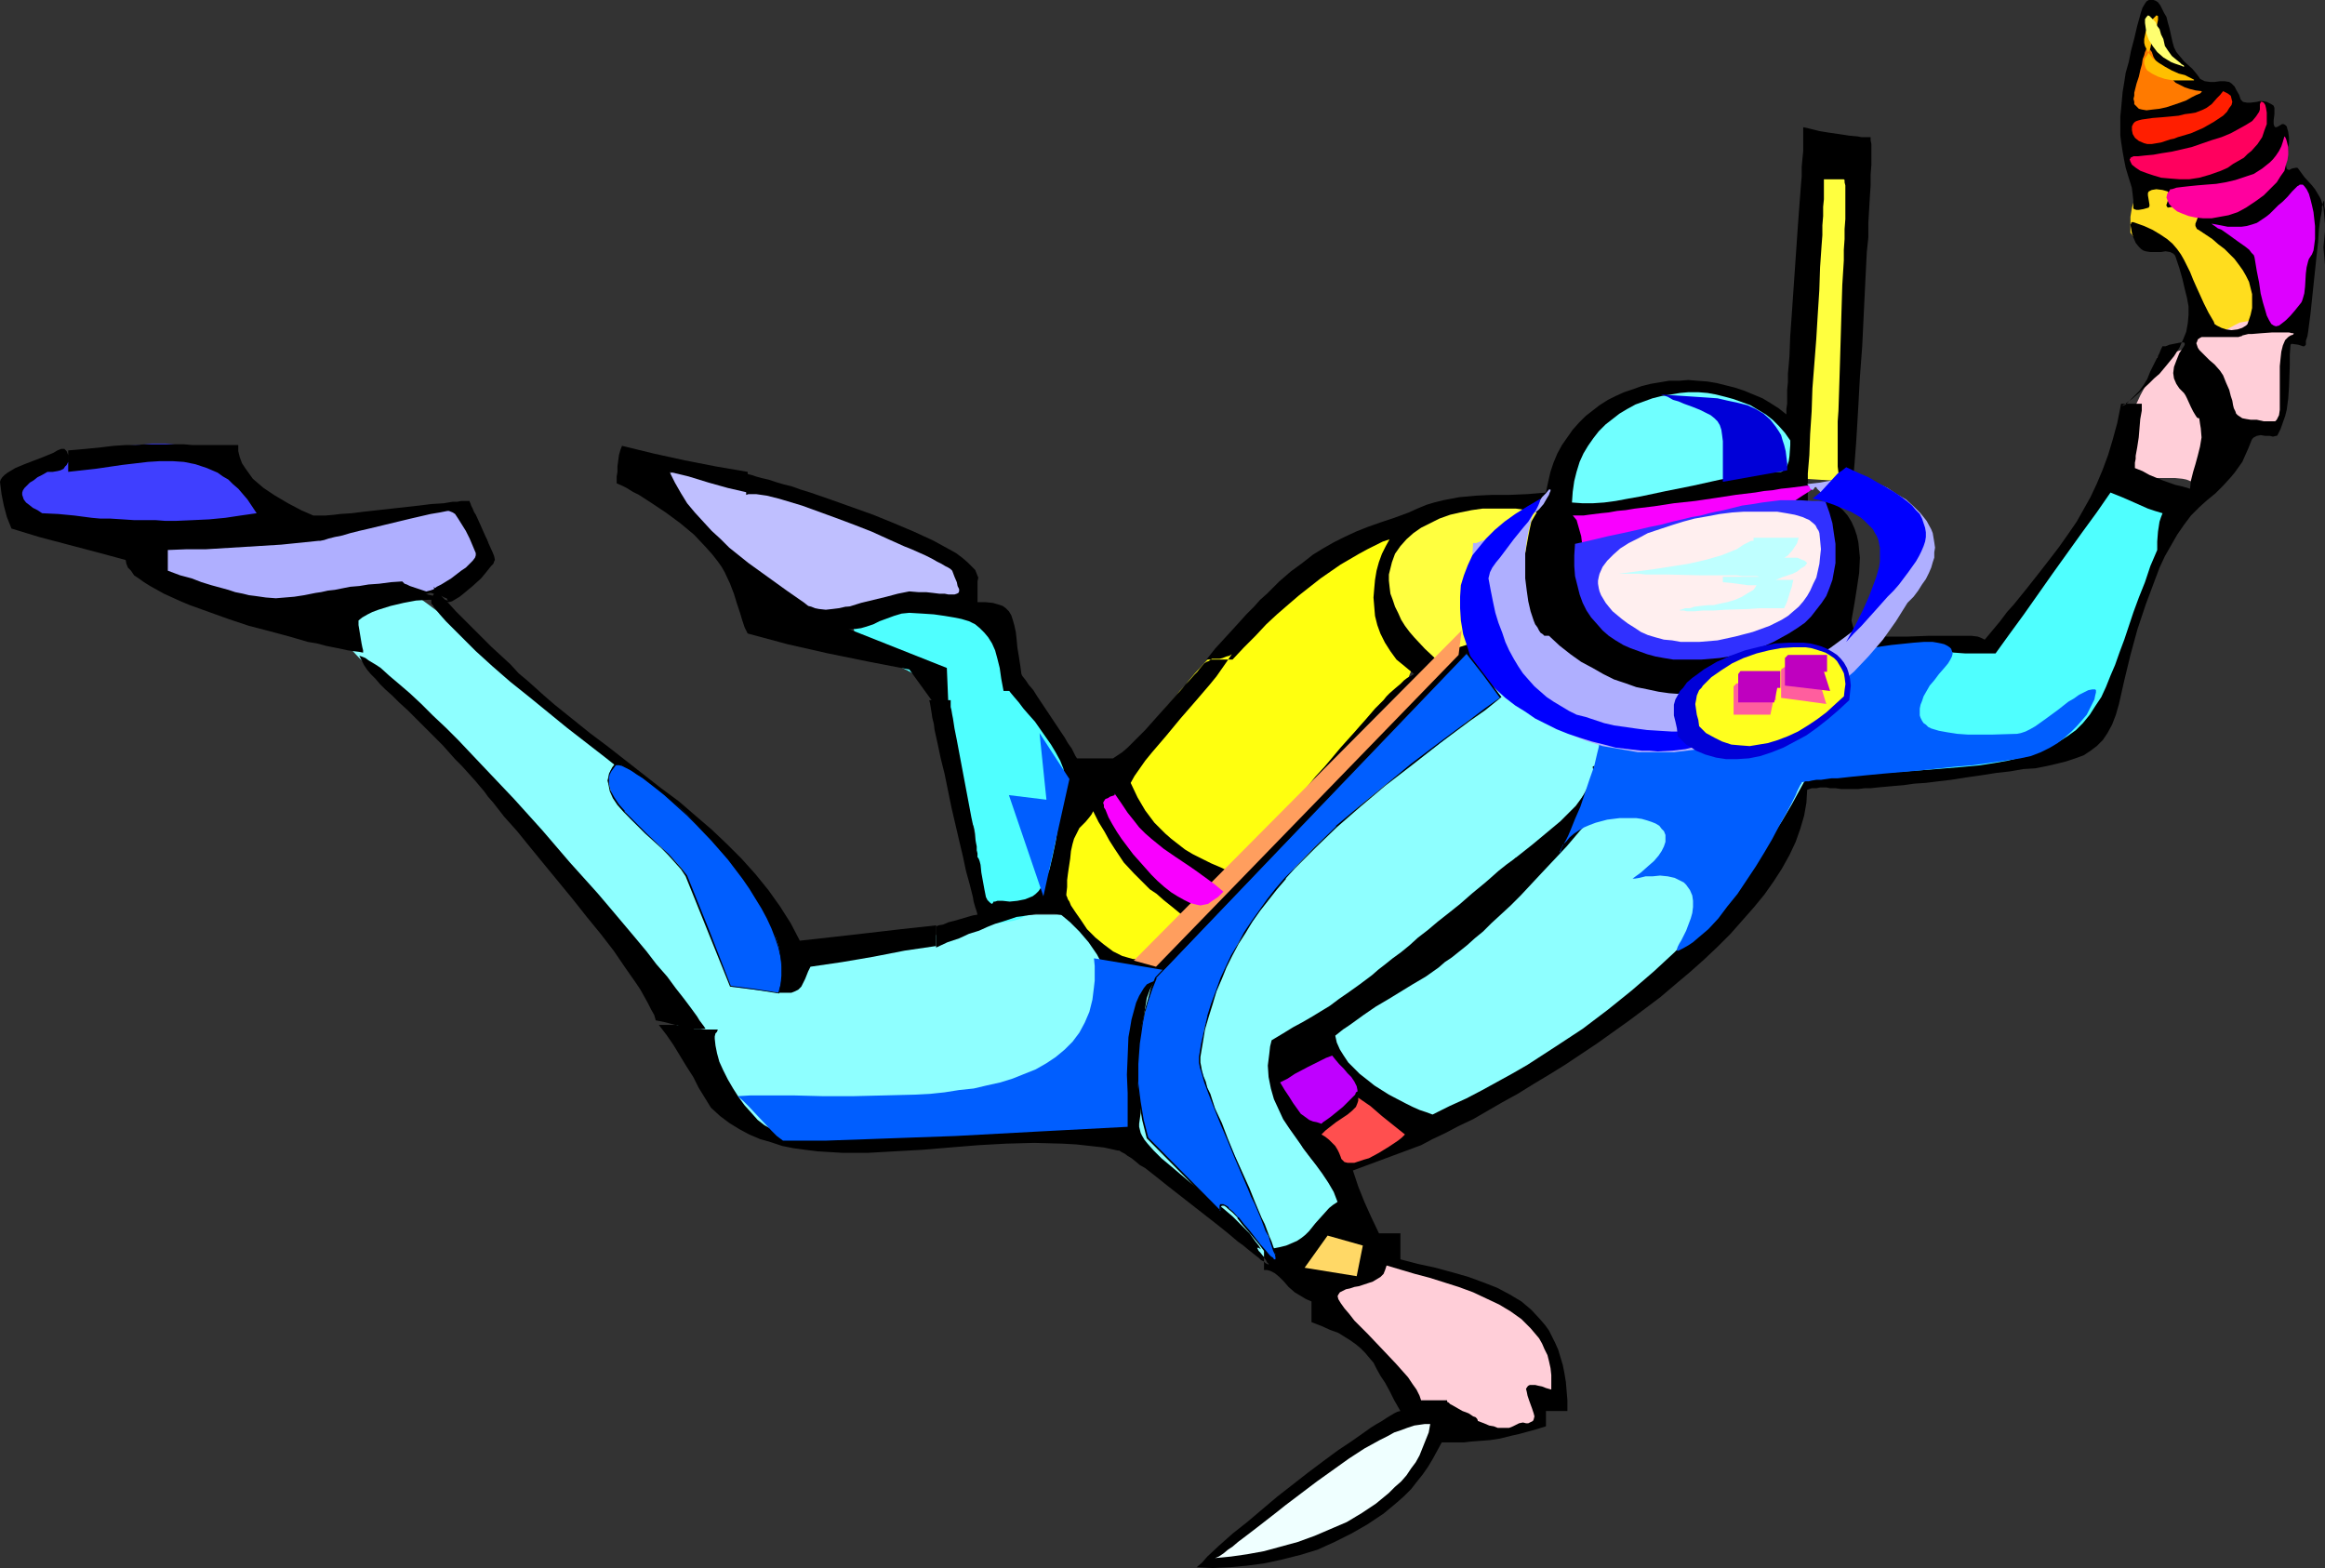
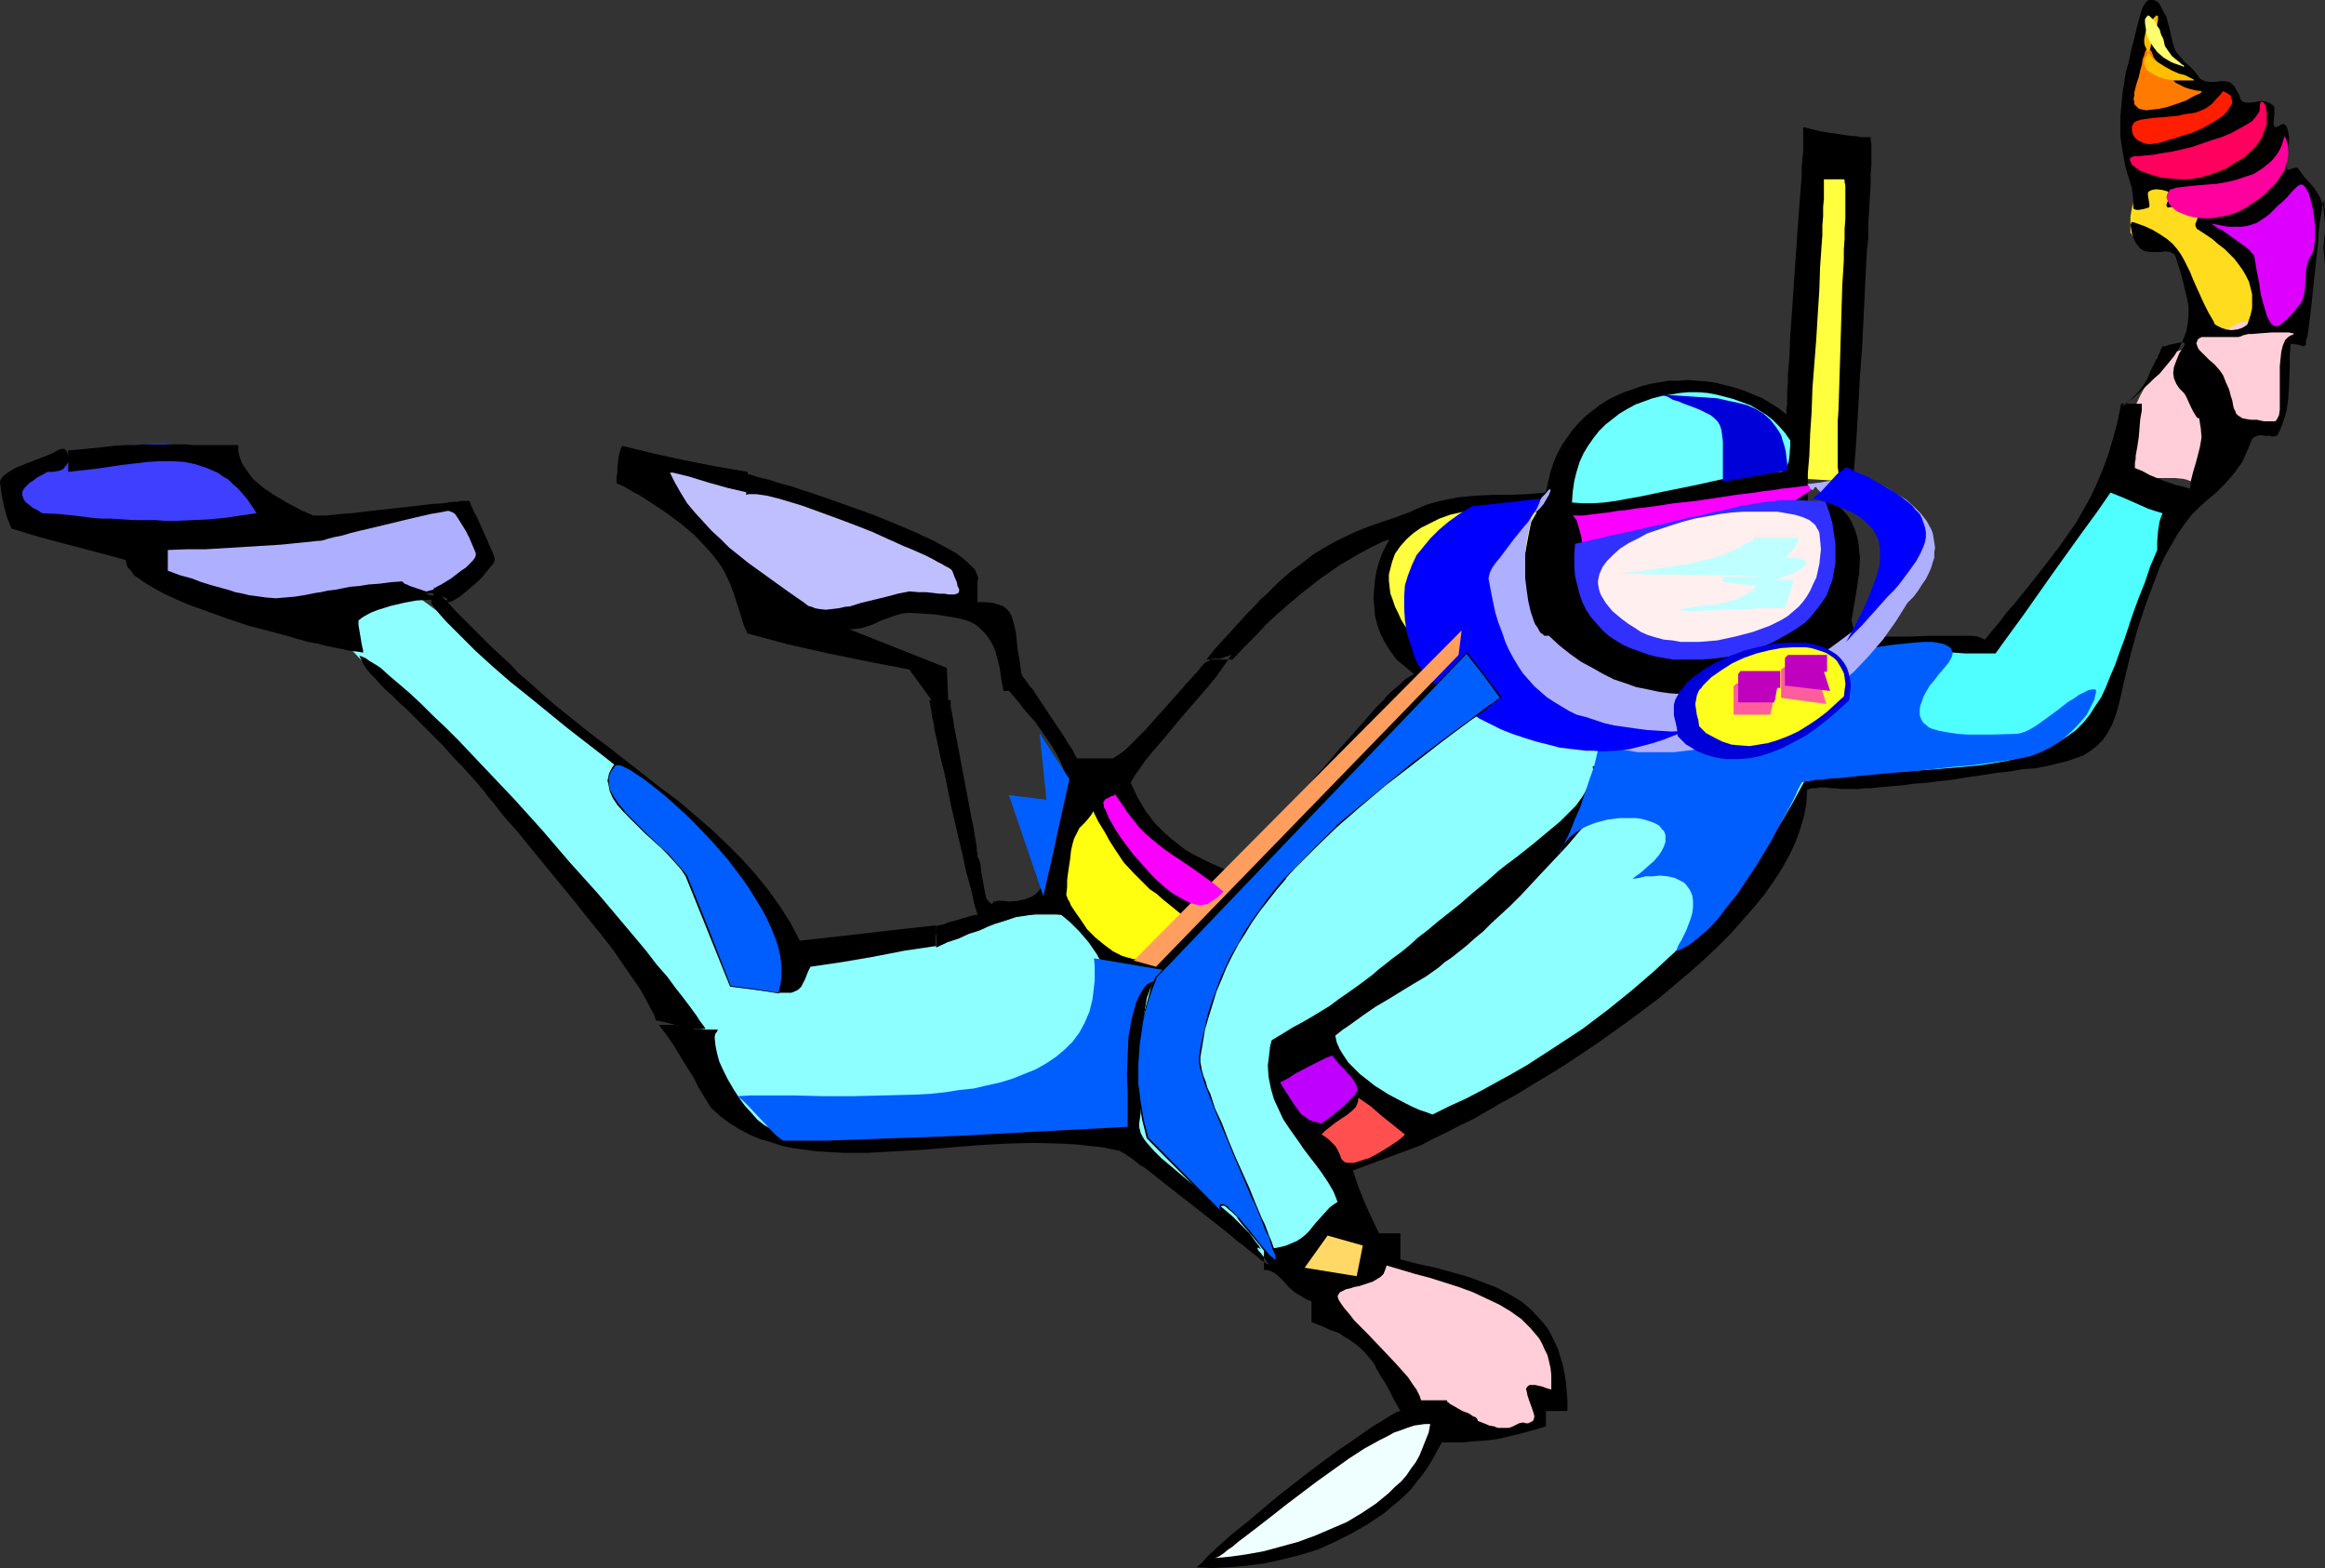
<svg xmlns="http://www.w3.org/2000/svg" xmlns:ns1="http://sodipodi.sourceforge.net/DTD/sodipodi-0.dtd" xmlns:ns2="http://www.inkscape.org/namespaces/inkscape" version="1.0" width="129.766mm" height="87.516mm" id="svg58" ns1:docname="Scuba Diver 38.wmf">
  <rect width="100%" height="100%" fill="#333333" stroke="none" />
  <ns1:namedview id="namedview58" pagecolor="#ffffff" bordercolor="#000000" borderopacity="0.25" ns2:showpageshadow="2" ns2:pageopacity="0.0" ns2:pagecheckerboard="0" ns2:deskcolor="#d1d1d1" ns2:document-units="mm" />
  <defs id="defs1">
    <pattern id="WMFhbasepattern" patternUnits="userSpaceOnUse" width="6" height="6" x="0" y="0" />
  </defs>
  <path style="fill:#ffdd1e;fill-opacity:1;fill-rule:evenodd;stroke:none" d="m 461.529,61.403 -0.162,-1.616 -0.323,-1.293 -0.162,-1.293 -0.162,-0.97 -0.323,-0.808 -0.162,-0.808 -0.323,-0.646 -0.323,-0.485 -0.646,-0.646 -0.808,-0.646 -1.131,-0.485 -1.131,-0.485 -0.97,-0.162 -1.131,-0.323 h -1.131 l -0.97,-0.162 -0.97,-0.323 -0.808,-0.485 -0.162,-0.323 -0.323,-0.323 v -0.646 -0.485 -1.131 -1.131 l 0.162,-0.97 0.162,-0.97 0.485,-1.616 0.485,-1.293 0.646,-0.97 0.808,-0.646 0.808,-0.485 0.97,-0.323 h 1.131 0.97 l 1.293,0.485 1.131,0.485 1.293,0.646 1.293,0.808 1.293,0.808 1.293,0.97 2.586,2.262 2.424,2.424 2.262,2.585 2.101,2.424 0.808,1.131 0.808,1.131 0.808,1.131 0.485,0.808 0.485,0.808 0.323,0.808 0.162,0.485 v 0.485 l -0.162,2.424 -0.162,2.262 v 2.101 l 0.162,1.616 0.162,1.616 v 1.293 l 0.162,1.131 v 1.131 l -0.162,0.808 -0.162,0.646 -0.485,0.485 -0.808,0.485 -1.131,0.485 -0.646,0.162 -0.646,0.162 -0.97,0.162 h -0.97 l -0.97,0.162 -1.131,0.162 h -2.101 l -0.162,-0.162 -0.323,-0.162 -0.323,-0.485 -0.162,-0.485 -0.646,-1.131 -0.323,-1.293 -0.162,-0.97 -0.162,-0.808 -0.485,-1.616 -0.323,-0.808 -0.485,-0.646 -0.485,-0.646 -0.808,-0.646 z" id="path1" />
  <path style="fill:#ffff3f;fill-opacity:1;fill-rule:evenodd;stroke:none" d="m 380.568,100.992 3.555,-66.251 8.403,1.616 -1.778,65.281 z" id="path2" />
-   <path style="fill:#ffff0f;fill-opacity:1;fill-rule:evenodd;stroke:none" d="m 263.246,184.048 0.808,-0.323 0.808,-0.646 0.97,-0.646 0.97,-0.808 1.131,-0.97 1.131,-0.97 2.262,-2.101 2.262,-2.262 1.131,-1.131 0.808,-0.97 0.97,-0.97 0.646,-0.808 0.646,-0.646 0.485,-0.646 2.909,-4.201 3.07,-3.878 3.232,-3.878 3.07,-3.878 2.747,-3.878 1.293,-2.262 1.131,-2.101 0.97,-2.101 0.97,-2.424 0.808,-2.424 0.646,-2.585 0.162,-1.293 0.162,-1.293 0.323,-3.07 v -3.393 l -0.162,-3.393 -0.323,-1.616 -0.162,-1.616 -0.485,-1.454 -0.485,-1.454 -0.646,-1.454 -0.646,-1.131 -0.808,-0.97 -0.97,-0.808 -0.485,-0.323 -0.485,-0.162 -1.293,-0.323 -1.293,0.162 -1.616,0.323 -1.454,0.485 -1.616,0.485 -3.07,1.454 -2.424,1.131 -2.262,1.454 -2.262,1.454 -2.424,1.616 -4.525,3.393 -4.363,3.878 -4.202,3.717 -4.04,4.04 -3.555,3.878 -1.778,1.939 -1.616,1.939 -0.162,0.323 -0.323,0.323 -0.97,0.97 -0.808,1.131 -1.293,1.454 -1.293,1.454 -1.131,1.777 -2.586,3.555 -1.131,1.939 -1.131,1.777 -0.808,1.777 -0.646,1.616 -0.485,1.616 v 0.808 l 0.162,1.454 0.485,1.131 0.485,0.485 v 0.323 0.323 l 0.162,0.485 0.162,0.485 0.323,0.646 0.323,0.808 0.808,1.616 1.131,1.777 1.293,1.939 1.454,1.777 1.778,1.939 1.778,1.777 1.939,1.454 2.101,1.293 1.131,0.485 0.97,0.485 1.131,0.323 1.131,0.162 h 1.131 1.293 l 1.131,-0.162 1.131,-0.323 1.131,-0.485 z" id="path3" />
  <path style="fill:#8effff;fill-opacity:1;fill-rule:evenodd;stroke:none" d="m 282.961,251.268 -1.293,-1.293 -1.131,-1.293 -1.131,-1.131 -1.131,-1.131 -1.778,-2.101 -1.616,-2.101 -1.131,-2.101 -0.646,-1.293 -0.485,-1.293 -0.485,-1.293 -0.323,-1.454 -0.323,-1.777 -0.323,-1.777 -0.323,-1.616 -0.162,-1.616 -0.162,-1.454 -0.162,-1.131 v -1.131 -1.131 -0.808 l 0.162,-0.808 0.162,-0.646 0.162,-0.646 0.485,-1.131 0.808,-0.646 0.808,-0.646 1.131,-0.485 1.131,-0.485 1.454,-0.646 1.454,-0.646 1.616,-0.808 1.778,-1.131 0.97,-0.646 0.97,-0.808 0.97,-0.808 0.97,-0.97 0.323,-0.323 0.485,-0.323 0.97,-0.97 1.293,-1.131 1.454,-1.293 1.778,-1.454 1.778,-1.454 7.757,-5.979 1.939,-1.454 1.778,-1.293 1.778,-1.131 1.454,-0.808 1.293,-0.808 0.97,-0.485 0.808,-0.323 0.646,-0.485 1.293,-1.131 1.293,-1.293 1.131,-1.454 2.101,-3.07 0.97,-1.616 0.97,-1.131 1.778,-0.485 1.778,-0.808 1.778,-0.97 1.616,-1.293 1.454,-1.454 1.454,-1.616 1.454,-1.777 1.293,-1.777 1.131,-1.939 0.97,-1.777 0.97,-1.777 0.97,-1.777 0.808,-1.454 0.323,-0.808 0.323,-0.646 0.646,-1.131 0.162,-0.485 0.162,-0.485 0.485,-0.97 0.323,-0.97 0.162,-0.97 0.162,-0.97 -0.162,-1.131 -0.162,-0.97 -0.323,-0.97 -0.323,-1.131 -1.131,-2.101 -1.293,-1.939 -1.778,-1.939 -1.778,-1.777 -2.101,-1.616 -2.101,-1.454 -2.101,-1.131 -2.101,-0.97 -2.101,-0.646 -0.97,-0.162 -0.97,-0.162 h -0.808 -0.97 l -0.808,0.323 -0.646,0.162 -2.101,0.162 -2.101,0.162 -1.939,0.485 -1.778,0.485 -1.939,0.646 -1.778,0.808 -1.616,0.97 -1.616,0.97 -1.454,1.131 -1.454,1.293 -1.293,1.293 -1.131,1.616 -1.293,1.454 -0.97,1.616 -0.97,1.616 -0.808,1.777 -0.323,0.646 -0.323,0.646 -0.485,0.808 -0.646,0.808 -1.293,1.939 -1.778,1.777 -1.778,2.101 -1.939,2.262 -2.101,2.262 -2.262,2.262 -4.686,4.363 -2.262,2.101 -2.101,1.939 -2.101,1.777 -1.939,1.454 -1.778,1.454 -0.808,0.485 -0.646,0.485 -3.555,2.424 -3.232,2.909 -3.394,2.909 -3.07,3.393 -2.909,3.393 -2.586,3.393 -1.131,1.777 -1.131,1.616 -0.808,1.777 -0.97,1.616 -0.646,1.939 -0.646,1.939 -0.646,2.101 -0.323,1.939 -0.323,2.101 -0.162,1.939 -0.162,4.04 0.162,3.717 0.323,3.717 0.485,3.393 0.323,1.454 0.162,1.454 0.162,0.808 0.323,0.97 0.323,0.808 0.646,0.97 1.131,2.101 1.616,1.939 1.778,2.101 1.939,2.101 2.101,2.101 2.262,2.101 4.686,3.716 2.262,1.777 2.101,1.616 1.939,1.454 1.778,1.131 1.454,0.97 0.646,0.485 0.646,0.323 0.323,0.162 h 0.485 l 0.97,-0.162 1.131,-0.323 1.131,-0.646 1.454,-0.808 1.293,-0.97 1.454,-0.97 1.454,-1.293 1.293,-1.293 1.293,-1.293 1.131,-1.293 0.97,-1.293 0.646,-1.131 0.485,-1.131 0.323,-0.97 v -0.485 z" id="path4" />
  <path style="fill:#8effff;fill-opacity:1;fill-rule:evenodd;stroke:none" d="m 234.158,238.826 0.646,-1.939 0.646,-1.777 0.97,-3.878 0.485,-3.878 0.485,-4.04 0.162,-4.04 v -4.201 -8.887 -1.293 l -0.162,-1.131 -0.162,-1.131 -0.323,-0.97 -0.646,-1.939 -0.97,-1.616 -1.293,-1.293 -1.454,-1.131 -1.616,-0.97 -1.778,-0.646 -1.939,-0.646 -2.101,-0.323 -2.101,-0.162 h -2.101 -2.262 l -2.262,0.162 -2.262,0.323 -2.262,0.323 -5.818,1.293 -5.494,1.454 -5.494,1.293 -5.171,1.293 -5.333,1.131 -5.333,0.97 -5.494,0.808 -2.909,0.162 -2.909,0.162 h -0.808 l -0.646,-0.162 -0.646,-0.323 -0.485,-0.323 -0.323,-0.485 -0.323,-0.646 -0.323,-1.293 -0.323,-1.616 -0.323,-1.777 -0.485,-1.616 -0.646,-1.616 -1.293,-2.424 -1.616,-2.424 -1.778,-2.424 -1.939,-2.585 -2.101,-2.424 -2.424,-2.585 -2.424,-2.424 -2.586,-2.424 -2.586,-2.424 -2.747,-2.262 -2.909,-2.262 -2.747,-2.262 -2.909,-1.939 -2.909,-1.939 -2.747,-1.616 -2.747,-1.616 -1.778,-1.131 -2.101,-1.616 -2.262,-1.616 -2.262,-1.939 -2.424,-1.939 -2.262,-2.262 -5.01,-4.524 -4.848,-4.524 -2.424,-2.101 -2.262,-2.101 -2.101,-1.939 -2.101,-1.777 -1.939,-1.454 -1.778,-1.293 -0.808,-0.646 -0.97,-0.323 -1.616,-0.485 -1.778,-0.323 -1.454,0.162 -1.616,0.485 -1.454,0.485 -1.454,0.97 -1.293,0.97 -0.97,0.97 -0.97,1.131 -0.808,1.293 -0.485,1.131 -0.323,1.293 v 0.97 l 0.162,0.97 0.323,0.485 0.162,0.323 2.586,2.747 2.747,2.585 2.909,2.909 2.909,2.909 6.141,6.14 6.302,6.302 6.302,6.302 5.979,6.14 2.909,3.07 2.747,3.07 2.747,2.909 2.424,2.747 0.646,0.97 0.97,0.97 0.97,1.293 0.97,1.454 1.293,1.616 1.131,1.777 1.293,1.777 1.293,1.939 2.909,4.04 2.909,4.363 6.141,8.887 3.07,4.524 3.07,4.201 1.454,2.101 1.454,1.777 1.293,1.939 1.293,1.777 1.293,1.454 1.131,1.616 1.131,1.293 0.97,1.131 0.97,0.97 0.808,0.808 0.808,0.485 0.485,0.485 0.646,0.162 0.808,0.162 0.97,0.162 1.293,0.162 1.454,0.323 h 1.616 l 1.778,0.323 h 1.939 l 1.939,0.162 2.262,0.162 2.262,0.162 h 2.586 l 2.586,0.162 2.586,0.162 5.656,0.162 5.818,0.162 h 6.141 l 12.282,0.162 h 6.141 l 5.979,-0.162 h 5.818 l 5.333,-0.162 -0.323,-0.162 -0.323,-0.162 -0.646,-0.162 -0.162,-0.162 h -0.485 l -0.485,-0.162 z" id="path5" />
-   <path style="fill:#4fffff;fill-opacity:1;fill-rule:evenodd;stroke:none" d="m 195.374,143.651 1.293,1.616 0.97,1.777 0.97,1.939 0.97,1.939 0.646,2.101 0.646,2.101 0.97,4.363 0.97,4.363 0.808,4.04 0.323,1.777 0.323,1.777 0.485,1.616 0.646,1.293 0.162,0.646 0.162,0.97 v 1.131 1.454 l 0.162,1.454 v 1.616 l 0.162,3.393 v 3.232 l 0.162,1.616 0.162,1.454 0.162,1.131 0.323,0.808 0.323,0.646 0.323,0.162 0.162,0.162 0.97,0.323 0.97,0.162 h 1.131 l 1.131,-0.162 0.97,-0.162 0.97,-0.162 1.131,-0.323 0.97,-0.485 0.97,-0.485 0.808,-0.646 0.808,-0.646 0.97,-0.97 0.646,-0.808 0.646,-0.97 0.646,-0.97 0.485,-1.131 0.97,-2.424 0.646,-1.131 0.485,-1.293 0.97,-2.262 0.97,-2.424 0.808,-2.585 0.485,-2.585 0.162,-1.293 v -1.454 -1.293 -1.454 l -0.323,-1.616 -0.323,-1.616 -1.131,-3.232 -1.131,-3.07 -1.616,-2.909 -1.454,-2.585 -0.808,-1.293 -0.808,-0.97 -0.646,-0.97 -0.808,-0.808 -0.485,-0.646 -0.646,-0.485 -0.808,-0.808 -0.646,-0.97 -0.646,-0.97 -0.485,-1.131 -0.97,-2.424 -0.646,-2.585 -0.808,-2.424 -0.485,-1.131 -0.485,-0.97 -0.485,-0.97 -0.646,-0.97 -0.646,-0.646 -0.808,-0.485 -0.97,-0.485 -1.131,-0.323 -1.293,-0.485 -1.454,-0.323 -1.616,-0.323 -1.616,-0.162 -3.394,-0.323 -3.555,-0.162 h -3.555 l -1.616,0.162 -1.616,0.323 -1.454,0.162 -1.454,0.485 -1.131,0.485 -0.808,0.323 -0.808,0.646 -0.646,0.485 -0.323,0.485 -0.162,0.485 -0.162,0.646 0.162,0.485 0.162,0.646 0.323,0.646 0.485,0.485 0.485,0.646 1.293,1.131 1.454,1.131 1.778,1.293 1.778,0.97 1.778,1.131 1.778,0.808 1.454,0.808 1.293,0.646 0.485,0.162 0.323,0.323 0.323,0.162 z" id="path6" />
  <path style="fill:#afafff;fill-opacity:1;fill-rule:evenodd;stroke:none" d="m 34.744,117.959 -0.646,0.485 -0.646,0.323 -0.162,0.323 -0.162,0.323 v 0.485 l 0.323,0.323 0.323,0.485 0.646,0.323 0.646,0.323 0.97,0.485 0.97,0.323 1.293,0.323 1.293,0.485 1.454,0.485 1.616,0.323 1.778,0.485 0.97,0.323 1.293,0.485 1.293,0.485 1.454,0.646 1.778,0.646 1.778,0.808 2.101,0.646 2.262,0.485 2.747,0.485 h 1.293 l 1.454,0.162 1.616,0.162 h 1.778 l 1.616,-0.162 1.939,-0.162 1.939,-0.162 1.939,-0.162 2.101,-0.323 2.262,-0.485 2.262,-0.485 2.424,-0.485 2.586,-0.808 2.747,-0.808 1.939,-0.485 1.939,-0.646 1.778,-0.646 1.616,-0.646 1.616,-0.646 1.293,-0.485 1.293,-0.808 0.97,-0.646 0.97,-0.808 0.646,-0.808 0.646,-0.808 0.162,-0.808 v -1.131 -0.97 l -0.485,-1.131 -0.646,-1.293 -0.485,-1.131 -0.485,-0.97 -0.323,-1.131 -0.323,-0.808 -0.485,-0.646 -0.646,-0.485 -0.808,-0.323 -0.485,-0.162 H 97.121 l -3.07,0.162 -3.07,0.323 -3.07,0.485 -3.232,0.485 -6.626,1.131 -6.787,1.131 -3.232,0.485 -3.232,0.323 -3.232,0.323 -3.07,0.162 -3.07,-0.162 -2.909,-0.323 -2.747,-0.485 -2.586,-0.808 -0.97,-0.323 H 45.086 44.117 l -1.131,0.162 -1.131,0.162 -1.131,0.485 -1.131,0.323 -0.97,0.646 -0.97,0.646 -0.808,0.646 -0.646,0.808 -0.646,0.808 -0.485,0.808 -0.323,0.808 -0.162,0.808 z" id="path7" />
  <path style="fill:#000000;fill-opacity:1;fill-rule:evenodd;stroke:none" d="m 34.582,117.959 v -0.162 l -0.646,0.485 v 0 l -0.485,0.323 v 0 l -0.323,0.323 v 0.162 l -0.162,0.323 v 0 0.485 0 l 0.162,0.485 h 0.162 l 0.485,0.323 0.485,0.485 h 0.162 l 0.646,0.485 0.808,0.323 1.131,0.323 1.131,0.485 1.454,0.323 1.454,0.485 1.616,0.323 1.616,0.485 1.131,0.323 1.131,0.485 1.454,0.646 1.454,0.646 1.616,0.646 1.939,0.646 2.101,0.646 2.262,0.485 2.586,0.485 h 0.162 l 1.293,0.162 h 1.454 l 1.616,0.162 h 1.778 l 1.616,-0.162 h 1.939 l 1.939,-0.323 1.939,-0.162 2.101,-0.323 h 0.162 l 2.262,-0.485 2.262,-0.485 2.424,-0.485 2.586,-0.808 2.586,-0.646 2.101,-0.646 1.778,-0.646 1.778,-0.646 1.778,-0.485 1.454,-0.646 1.454,-0.646 1.293,-0.808 v 0 l 0.97,-0.646 0.97,-0.808 0.646,-0.808 h 0.162 l 0.485,-0.808 v 0 l 0.162,-0.97 v 0 l 0.162,-1.131 -0.162,-0.97 v 0 l -0.323,-1.293 -0.646,-1.131 -0.646,-1.131 -0.485,-1.131 -0.323,-0.97 -0.323,-0.808 v -0.162 l -0.485,-0.646 v 0 l -0.646,-0.485 v -0.162 l -0.97,-0.323 h -0.485 -0.646 l -3.07,0.162 -3.07,0.323 -3.07,0.485 h -0.162 l -3.232,0.485 -6.626,1.131 h 0.162 l -6.787,1.131 -3.232,0.485 -3.232,0.323 -3.232,0.323 h -3.07 -3.07 l -2.909,-0.323 h 0.162 l -2.747,-0.485 -2.586,-0.808 -0.97,-0.323 h -0.162 l -1.131,-0.162 -0.97,0.162 -1.131,0.162 h -0.162 l -1.131,0.162 -0.97,0.485 -1.131,0.323 -0.97,0.646 h -0.162 l -0.808,0.646 -0.808,0.808 -0.808,0.646 -0.646,0.808 v 0 l -0.485,0.808 v 0.162 l -0.323,0.808 v 0 l -0.162,0.808 0.162,0.808 h 0.323 v -0.808 -0.808 0.162 l 0.323,-0.97 v 0.162 l 0.485,-0.808 v 0 l 0.485,-0.808 0.808,-0.808 0.808,-0.646 0.97,-0.646 h -0.162 l 1.131,-0.485 0.97,-0.485 1.131,-0.323 1.131,-0.323 v 0 l 1.131,-0.162 h 0.97 l 1.131,0.162 v 0 l 0.97,0.323 2.586,0.646 2.747,0.485 v 0 l 2.909,0.323 3.07,0.162 3.07,-0.162 3.232,-0.323 3.232,-0.323 3.232,-0.485 6.787,-0.97 v 0 l 6.626,-1.293 3.232,-0.485 v 0 l 3.07,-0.323 3.07,-0.485 3.07,-0.162 h 0.646 -0.162 l 0.485,0.162 0.97,0.323 v -0.162 l 0.485,0.485 v 0 l 0.323,0.808 v -0.162 l 0.323,0.97 0.485,0.97 0.485,1.131 0.485,1.131 0.646,1.131 0.485,1.131 v 0 0.97 1.131 -0.162 l -0.323,0.97 v -0.162 l -0.485,0.97 h 0.162 l -0.808,0.808 -0.808,0.646 -1.131,0.646 h 0.162 l -1.293,0.646 -1.454,0.646 -1.454,0.646 -1.616,0.646 -1.778,0.646 -1.939,0.485 -2.101,0.646 -2.586,0.808 -2.586,0.646 -2.424,0.646 -2.262,0.485 -2.262,0.323 v 0 l -2.101,0.323 -1.939,0.323 -1.939,0.162 -1.939,0.162 h -1.616 -1.778 -1.616 l -1.454,-0.162 -1.293,-0.162 v 0 l -2.586,-0.323 -2.262,-0.646 -2.262,-0.485 -1.778,-0.808 -1.616,-0.646 -1.454,-0.646 -1.454,-0.485 -1.131,-0.485 -1.131,-0.323 -1.778,-0.485 -1.616,-0.485 -1.454,-0.323 -1.293,-0.485 -1.131,-0.323 -1.131,-0.323 -0.808,-0.485 -0.808,-0.323 h 0.162 l -0.646,-0.323 -0.485,-0.485 0.162,0.162 -0.162,-0.485 v 0.162 l -0.162,-0.485 v 0.162 l 0.162,-0.323 v 0 l 0.162,-0.323 v 0 l 0.485,-0.323 v 0 l 0.646,-0.323 0.162,-0.323 z" id="path8" />
  <path style="fill:#3f3fff;fill-opacity:1;fill-rule:evenodd;stroke:none" d="m 20.685,110.364 -1.939,0.485 h -2.101 -2.101 l -1.939,-0.323 -2.101,-0.485 -1.939,-0.646 -1.616,-0.97 -1.454,-0.808 -1.131,-0.97 -0.485,-0.646 -0.485,-0.485 -0.162,-0.646 -0.162,-0.485 v -0.646 -0.485 l 0.323,-0.646 0.323,-0.485 0.485,-0.646 0.646,-0.646 0.808,-0.485 0.97,-0.485 1.131,-0.485 1.293,-0.646 1.616,-0.646 2.101,-0.808 2.262,-0.808 2.586,-0.646 2.586,-0.646 2.909,-0.646 2.909,-0.485 3.07,-0.162 2.909,-0.323 h 2.909 l 2.909,0.323 2.747,0.323 2.586,0.485 2.262,0.97 1.131,0.485 0.97,0.646 0.808,0.646 0.808,0.646 0.485,0.485 0.485,0.485 0.485,0.485 0.646,0.485 2.262,2.262 1.131,1.293 0.808,1.293 0.646,1.131 0.162,0.485 v 0.646 0.485 l -0.162,0.323 -0.323,0.485 -0.646,0.323 -0.646,0.323 -0.808,0.323 -1.939,0.485 -2.262,0.323 -2.262,0.323 -1.939,0.162 h -1.778 l -1.616,1.131 -1.616,0.808 -1.616,0.485 -1.616,0.323 -1.454,0.162 h -1.454 l -1.616,-0.162 -1.293,-0.323 -2.747,-0.808 -2.747,-0.97 -2.586,-0.646 -1.293,-0.162 z" id="path9" />
  <path style="fill:#bfbfff;fill-opacity:1;fill-rule:evenodd;stroke:none" d="m 137.845,100.83 0.97,1.293 0.97,1.293 1.293,1.454 1.131,1.293 2.747,2.909 3.07,3.07 3.07,2.909 3.555,2.909 3.555,2.585 3.555,2.585 3.717,2.262 3.717,1.939 1.778,0.808 1.778,0.646 1.778,0.646 1.778,0.485 1.778,0.323 1.616,0.323 h 1.616 l 1.616,-0.162 1.616,-0.162 1.454,-0.485 1.293,-0.485 1.293,-0.808 0.485,-0.162 0.808,-0.323 0.97,-0.162 1.131,-0.323 1.293,-0.323 1.454,-0.323 2.909,-0.485 2.909,-0.646 1.293,-0.162 1.131,-0.323 0.97,-0.323 0.808,-0.162 0.323,-0.323 0.323,-0.162 -0.162,-0.808 -0.162,-0.646 -0.485,-1.131 -0.808,-1.293 -1.131,-0.97 -1.293,-0.97 -1.454,-0.97 -1.616,-0.808 -1.778,-0.808 -3.555,-1.293 -1.778,-0.646 -1.778,-0.646 -1.616,-0.485 -1.454,-0.646 -1.293,-0.485 -1.131,-0.485 -0.97,-0.323 -0.97,-0.485 -2.101,-0.97 -2.586,-1.131 -2.586,-1.131 -3.07,-1.293 -3.07,-1.131 -3.07,-1.131 -3.232,-1.131 -3.394,-0.97 -3.232,-0.646 -3.232,-0.646 -3.232,-0.485 -3.07,-0.162 h -2.909 l -1.454,0.162 -1.293,0.323 -1.293,0.323 z" id="path10" />
  <path style="fill:#ffced8;fill-opacity:1;fill-rule:evenodd;stroke:none" d="m 457.489,73.684 0.485,-0.323 0.485,-0.323 h 0.162 v 0.162 l -0.162,0.323 -0.323,0.323 -0.485,0.646 -0.485,0.646 -0.646,0.646 -0.646,0.97 -1.454,1.939 -1.616,2.262 -1.293,2.424 -1.131,2.424 -0.808,2.262 -0.646,2.424 -0.323,2.262 v 2.101 l 0.162,1.777 0.162,0.808 0.323,0.97 0.323,0.646 0.323,0.485 0.485,0.485 0.485,0.323 0.646,0.162 0.646,0.162 1.454,0.162 h 1.616 1.778 1.778 l 1.616,0.162 0.808,0.162 0.808,0.323 0.485,0.162 0.646,0.162 h 0.97 l 0.646,-0.323 0.646,-0.485 0.485,-0.808 0.485,-0.97 0.323,-1.131 0.162,-1.131 0.323,-2.585 0.162,-2.747 v -2.424 l 0.162,-1.131 0.162,-0.808 0.323,-1.616 0.485,-1.293 0.646,-0.97 0.646,-1.131 0.808,-0.808 0.646,-0.808 1.616,-1.293 1.454,-1.454 0.646,-0.808 0.485,-0.97 0.485,-0.97 0.485,-1.131 0.162,-1.293 0.162,-1.616 v -0.808 l -0.162,-0.485 -0.162,-0.485 -0.162,-0.485 -0.485,-0.646 -0.646,-0.323 -0.808,-0.162 -0.808,0.162 -0.97,0.162 -0.97,0.485 -2.101,1.131 -2.101,1.131 -0.97,0.646 -0.97,0.485 -0.808,0.485 -0.808,0.323 -8.888,2.747 z" id="path11" />
  <path style="fill:#000000;fill-opacity:1;fill-rule:evenodd;stroke:none" d="m 490.455,45.406 v -1.131 l -0.162,-0.808 v -0.646 -0.323 l -0.162,-0.162 v 0 0.162 l -0.162,0.485 -0.162,0.646 v 0.646 l -0.162,0.97 -0.162,0.808 -0.162,1.131 -0.162,1.293 -0.162,2.585 -0.323,2.909 -0.323,3.07 -0.646,6.14 -0.323,3.07 -0.323,2.424 -0.162,1.293 -0.162,0.97 -0.323,0.97 v 0.808 l -0.323,0.323 h -0.323 l -0.97,-0.323 -1.131,-0.162 h -0.323 l -0.162,0.162 -0.162,2.101 v 2.262 l -0.162,4.524 -0.162,2.424 -0.323,2.424 -0.323,1.293 -0.97,2.747 -0.646,1.293 -0.162,0.162 h -0.162 l -0.646,0.162 -0.646,-0.162 h -0.97 l -0.97,-0.162 -0.808,0.162 -0.646,0.323 -0.323,0.323 -0.162,0.323 -0.646,1.616 -0.646,1.454 -0.646,1.454 -0.808,1.131 -0.808,1.131 -0.808,0.97 -1.616,1.777 -1.616,1.616 -1.778,1.454 -1.616,1.454 -1.778,1.777 -1.454,1.939 -1.454,2.101 -1.293,2.262 -1.293,2.262 -1.131,2.424 -0.97,2.585 -1.939,5.171 -1.778,5.332 -1.454,5.332 -1.293,5.332 -1.131,5.009 -0.646,2.262 -0.808,2.101 -0.97,1.777 -0.97,1.454 -1.293,1.293 -1.293,0.97 -1.454,0.97 -1.778,0.646 -1.939,0.646 -1.939,0.485 -2.101,0.485 -2.424,0.485 -2.586,0.162 -2.747,0.485 -2.909,0.323 -3.07,0.485 -3.394,0.485 -3.07,0.485 -2.747,0.323 -2.586,0.323 -2.424,0.162 -2.262,0.323 -1.939,0.162 -1.778,0.162 -1.778,0.162 -1.454,0.162 h -1.293 l -1.293,0.162 h -3.717 l -1.131,-0.162 h -1.131 l -0.808,-0.162 h -1.293 l -0.808,0.162 h -0.97 l -0.97,0.323 -0.162,2.747 -0.485,2.747 -0.808,2.747 -0.97,2.747 -1.293,2.747 -1.616,2.909 -1.778,2.747 -1.939,2.747 -2.262,2.747 -2.424,2.747 -2.424,2.747 -2.747,2.747 -2.909,2.747 -2.909,2.585 -3.07,2.585 -3.232,2.747 -6.464,4.848 -6.787,4.848 -6.787,4.524 -3.394,2.101 -3.232,1.939 -3.394,2.101 -3.232,1.777 -3.07,1.777 -3.07,1.777 -3.07,1.454 -2.747,1.454 -2.747,1.293 -2.424,1.293 -14.382,5.332 1.131,3.393 1.293,3.232 1.454,3.232 1.616,3.393 h 4.525 v 5.494 l 3.717,0.97 3.717,0.808 3.555,0.97 3.394,0.97 3.07,1.131 2.909,1.131 2.747,1.454 2.424,1.454 2.101,1.777 1.939,2.101 0.97,1.131 0.808,1.131 0.646,1.293 0.646,1.293 0.646,1.454 0.485,1.616 0.485,1.616 0.323,1.616 0.323,1.939 0.162,1.939 0.162,1.939 v 2.262 h -4.525 v 3.232 l -2.101,0.646 -1.778,0.485 -1.778,0.485 -1.454,0.323 -1.293,0.323 -1.293,0.323 -2.101,0.323 -2.101,0.162 -2.101,0.162 -1.293,0.162 h -4.686 l -0.97,1.777 -0.97,1.777 -0.97,1.616 -1.131,1.616 -1.293,1.616 -1.131,1.454 -1.454,1.454 -1.454,1.293 -2.909,2.424 -3.394,2.262 -3.394,1.939 -3.555,1.777 -3.555,1.616 -3.717,1.131 -3.878,0.97 -3.717,0.808 -3.717,0.485 -3.555,0.323 -3.555,0.162 -3.394,-0.162 1.131,-0.97 1.131,-1.293 2.424,-2.262 2.909,-2.585 3.07,-2.424 6.302,-5.332 6.626,-5.171 3.232,-2.424 3.07,-2.262 2.909,-1.939 2.747,-1.939 1.131,-0.808 1.293,-0.808 1.131,-0.646 0.97,-0.646 0.808,-0.485 0.808,-0.485 0.646,-0.323 0.646,-0.162 -1.293,-2.262 -0.97,-1.939 -0.97,-1.777 -0.97,-1.454 -0.808,-1.454 -0.646,-1.293 -0.97,-1.131 -0.808,-0.97 -0.97,-0.97 -0.97,-0.808 -1.131,-0.808 -1.293,-0.808 -1.293,-0.808 -1.778,-0.646 -1.778,-0.808 -2.101,-0.808 v -4.363 l -1.131,-0.485 -0.808,-0.485 -1.616,-0.97 -1.293,-1.131 -0.97,-1.131 -0.97,-0.97 -0.97,-0.808 -0.97,-0.485 -0.646,-0.162 h -0.646 v -4.524 h 1.778 l 1.616,-0.323 1.293,-0.323 1.131,-0.485 1.131,-0.485 0.97,-0.646 0.808,-0.646 0.808,-0.808 1.293,-1.616 1.454,-1.616 1.454,-1.616 0.808,-0.646 0.97,-0.646 -0.808,-2.101 -1.131,-1.939 -1.293,-1.939 -1.293,-1.777 -2.909,-3.878 -2.747,-3.878 -1.293,-1.939 -0.97,-2.101 -0.97,-2.101 -0.646,-2.262 -0.485,-2.424 -0.162,-2.424 0.162,-1.293 0.162,-1.293 0.162,-1.454 0.323,-1.293 2.424,-1.454 2.101,-1.293 2.101,-1.131 1.939,-1.131 3.717,-2.262 1.939,-1.454 2.101,-1.454 2.262,-1.616 2.586,-1.939 1.293,-1.131 1.454,-1.131 1.616,-1.293 1.778,-1.293 1.778,-1.454 1.778,-1.616 2.101,-1.616 2.101,-1.777 2.262,-1.777 2.424,-1.939 2.586,-2.262 2.747,-2.262 1.293,-1.131 1.454,-1.293 1.616,-1.293 1.778,-1.293 3.878,-3.07 3.878,-3.232 1.939,-1.616 1.616,-1.616 1.616,-1.616 1.293,-1.777 1.131,-1.616 0.808,-1.616 0.162,-0.808 0.162,-0.808 0.162,-0.808 -0.162,-0.808 1.293,-0.808 0.97,-0.97 0.808,-0.97 0.808,-1.131 0.323,-1.131 0.485,-1.131 0.162,-1.293 v -1.131 l -0.162,-1.293 -0.323,-1.293 -0.323,-1.293 -0.646,-1.131 -0.646,-1.293 -0.808,-1.131 -0.808,-1.131 -1.131,-1.131 -1.131,-0.97 -1.131,-0.97 -1.454,-0.97 -1.293,-0.646 -1.616,-0.646 -1.616,-0.646 -1.616,-0.323 -1.778,-0.323 -1.778,-0.162 h -1.778 l -1.939,0.162 -1.939,0.323 -2.101,0.485 -1.939,0.808 -2.101,0.97 -2.101,1.131 -1.616,1.454 -1.778,1.616 -1.778,1.616 -1.939,1.939 -2.101,1.939 -1.939,1.939 -4.202,4.201 -4.525,4.524 -4.363,4.524 -9.211,9.534 -4.525,4.524 -4.363,4.524 -4.202,4.363 -1.939,2.101 -1.939,1.939 -1.939,1.939 -1.778,1.777 -1.778,1.616 -1.616,1.616 -1.454,1.454 -1.454,1.293 -1.293,1.293 -1.131,0.97 -1.293,1.293 -1.131,1.616 -0.808,1.454 -0.646,1.777 -0.323,1.939 -0.323,1.939 -0.323,2.101 -0.162,2.262 v 4.363 4.686 l -0.162,4.686 v 2.262 l -0.323,2.262 v 0.646 l 0.162,0.646 0.162,0.646 0.323,0.646 0.485,0.808 0.646,0.808 1.293,1.454 1.616,1.616 1.939,1.616 2.101,1.777 2.101,1.777 4.525,3.555 2.262,1.777 2.101,1.777 1.778,1.777 1.778,1.777 1.293,1.777 0.646,0.808 0.485,0.808 -0.485,-0.323 h -0.162 -0.162 l 0.162,0.323 0.162,0.323 0.323,0.323 0.646,0.808 0.646,0.97 0.162,0.323 0.323,0.323 v 0.162 0 l -0.323,-0.162 -0.323,-0.162 -0.323,-0.323 -0.646,-0.323 -0.485,-0.485 -0.646,-0.485 -0.808,-0.646 -0.808,-0.646 -0.97,-0.808 -1.131,-0.808 -2.101,-1.777 -2.424,-1.939 -10.342,-8.079 -2.424,-1.939 -2.262,-1.777 -1.131,-0.646 -0.97,-0.808 -0.808,-0.646 -0.808,-0.485 -0.646,-0.485 -0.646,-0.323 -0.485,-0.323 h -0.323 l -2.909,-0.646 -2.909,-0.323 -2.909,-0.323 -2.909,-0.162 -5.979,-0.162 -5.979,0.162 -5.818,0.323 -5.979,0.485 -5.818,0.485 -5.818,0.323 -5.656,0.323 h -5.333 l -2.747,-0.162 -2.586,-0.162 -2.586,-0.323 -2.424,-0.323 -2.424,-0.485 -2.424,-0.808 -2.262,-0.646 -2.262,-0.97 -2.101,-1.131 -2.101,-1.293 -1.939,-1.454 -1.939,-1.777 -2.586,-4.201 -1.131,-2.262 -1.454,-2.262 -2.747,-4.524 -1.454,-2.101 -1.616,-2.101 h 1.454 1.131 1.131 l 0.646,0.162 h 0.646 0.485 l 0.808,0.323 0.646,0.162 0.485,0.162 h 0.646 0.646 l 1.131,0.162 h 1.131 1.454 l -0.162,0.485 -0.323,0.323 -0.162,0.646 v 0.485 l 0.162,1.454 0.323,1.616 0.485,1.777 0.808,1.777 0.97,1.939 1.131,1.939 1.131,1.777 1.293,1.777 1.454,1.616 1.293,1.454 1.454,1.131 1.454,0.808 0.646,0.323 0.646,0.162 0.646,0.162 h 0.646 l 1.131,0.162 1.454,0.162 1.454,0.162 1.616,0.162 1.778,0.162 h 6.141 l 4.525,-0.162 4.848,-0.323 5.01,-0.162 5.01,-0.323 10.342,-0.808 4.848,-0.323 4.686,-0.323 2.262,-0.323 h 2.101 l 1.939,-0.162 1.939,-0.162 h 1.778 l 1.616,-0.162 h 1.454 1.454 l 0.808,-1.131 0.97,-1.131 0.808,-1.293 0.646,-1.293 0.485,-1.293 0.485,-1.454 0.323,-1.454 0.162,-1.454 0.162,-1.616 0.162,-1.454 -0.162,-3.232 -0.323,-3.232 -0.808,-3.07 -0.97,-3.232 -1.131,-3.07 -1.454,-2.909 -1.454,-2.747 -1.778,-2.585 -1.939,-2.262 -1.939,-1.939 -0.97,-0.808 -0.97,-0.808 -1.454,-0.162 h -1.293 -2.586 l -2.747,0.485 -1.293,0.162 -1.454,0.485 -1.454,0.485 -1.616,0.485 -1.616,0.646 -1.778,0.808 -2.101,0.646 -2.101,0.97 -2.424,0.808 -2.424,1.131 v -4.524 h 0.162 l 0.323,-0.162 0.97,-0.162 1.131,-0.485 1.293,-0.323 2.747,-0.808 1.131,-0.323 0.97,-0.162 -0.162,-0.646 -0.323,-0.97 -0.323,-1.131 -0.162,-0.97 -0.646,-2.585 -0.808,-2.909 -0.646,-3.07 -0.808,-3.393 -1.616,-6.948 -1.454,-7.11 -0.808,-3.232 -0.646,-3.07 -0.646,-2.909 -0.162,-1.293 -0.323,-1.293 -0.162,-1.131 -0.162,-0.97 -0.162,-0.97 -0.162,-0.646 h 4.525 v 0.323 0.485 0.646 l 0.162,0.646 0.162,0.97 0.162,0.808 0.323,2.101 0.485,2.424 0.485,2.585 2.101,11.15 0.485,2.585 0.485,2.262 0.323,2.101 0.162,0.97 0.162,0.808 v 0.808 l 0.162,0.646 v 0.485 0.323 l 0.162,0.162 0.162,0.323 0.162,0.485 0.162,0.646 0.162,1.616 0.323,1.777 0.323,1.777 0.162,0.808 0.162,0.808 0.323,0.646 0.323,0.323 0.323,0.323 0.323,0.162 0.162,-0.162 0.162,-0.323 h 0.323 l 0.485,-0.162 h 1.131 l 1.454,0.162 1.616,-0.162 1.616,-0.323 0.808,-0.323 0.808,-0.323 0.646,-0.485 0.646,-0.646 0.646,-0.97 0.646,-1.131 0.485,-1.131 0.485,-1.293 0.646,-2.747 0.646,-3.07 0.485,-3.07 0.485,-3.07 0.485,-2.747 0.323,-1.131 0.162,-1.293 0.162,-0.646 v -0.646 l -0.162,-1.454 -0.323,-1.454 -0.646,-1.616 -0.97,-1.777 -0.97,-1.616 -2.262,-3.232 -1.131,-1.616 -1.293,-1.454 -1.131,-1.293 -0.97,-1.293 -0.97,-1.131 -0.808,-0.97 -0.485,-0.646 -0.162,-0.323 v -0.162 h 0.162 l 0.162,-0.162 0.323,-0.485 0.162,-0.646 0.323,-0.808 0.323,-0.646 0.323,-0.485 0.323,-0.162 h 0.162 l 0.323,0.323 0.323,0.323 0.323,0.485 0.646,0.808 0.646,0.97 0.97,1.131 0.808,1.293 0.97,1.454 1.939,2.909 1.939,2.909 0.97,1.454 0.646,1.131 0.808,1.131 0.485,0.97 0.323,0.646 0.323,0.485 h 7.595 l 0.97,-0.646 0.97,-0.646 1.131,-0.97 1.131,-1.131 1.293,-1.293 1.293,-1.293 2.586,-2.909 2.747,-3.07 2.586,-2.909 0.646,-0.808 0.646,-0.646 1.131,-1.293 0.646,-0.646 0.485,-0.646 0.97,-1.131 0.485,-0.323 0.485,-0.162 0.646,-0.485 h 0.485 1.131 l 0.646,-0.162 0.808,-0.323 0.646,-0.162 0.485,-0.323 -0.97,1.454 -1.131,1.616 -1.131,1.616 -1.454,1.777 -2.909,3.393 -3.232,3.717 -3.07,3.717 -2.909,3.393 -1.454,1.777 -1.131,1.616 -1.131,1.616 -0.808,1.454 1.454,3.07 1.616,2.747 1.939,2.585 1.131,1.131 1.131,1.131 1.293,1.131 1.454,1.131 1.454,1.131 1.616,0.97 1.939,0.97 1.939,0.97 2.262,0.97 2.262,1.131 3.07,-3.555 2.747,-3.232 2.747,-3.232 2.424,-2.747 2.262,-2.747 2.262,-2.424 1.939,-2.424 1.939,-2.101 1.778,-2.101 1.616,-1.939 1.454,-1.616 1.454,-1.616 1.131,-1.293 1.293,-1.454 0.97,-1.131 0.97,-1.131 0.97,-0.97 0.808,-0.808 0.646,-0.808 0.646,-0.646 1.293,-1.131 0.97,-0.808 0.808,-0.808 0.646,-0.485 1.454,-0.808 -1.939,-1.616 -1.778,-1.454 -1.293,-1.777 -1.131,-1.777 -0.97,-1.939 -0.646,-1.777 -0.485,-1.939 -0.162,-1.939 -0.162,-1.939 0.162,-1.939 0.162,-1.777 0.323,-1.939 0.485,-1.777 0.646,-1.777 0.808,-1.616 0.808,-1.454 -1.454,0.485 -1.616,0.808 -1.616,0.808 -1.778,0.97 -1.939,1.131 -1.939,1.131 -2.101,1.454 -2.101,1.454 -2.262,1.777 -2.262,1.777 -2.262,1.939 -2.424,2.101 -2.262,2.101 -2.262,2.424 -2.424,2.424 -2.424,2.585 h -5.494 l 1.778,-2.262 1.778,-1.939 1.778,-1.939 1.616,-1.777 1.454,-1.616 1.616,-1.616 1.293,-1.454 1.454,-1.293 1.293,-1.293 1.293,-1.293 2.424,-2.101 2.424,-1.777 2.262,-1.777 2.101,-1.293 2.262,-1.293 2.262,-1.131 2.424,-1.131 2.424,-0.97 2.747,-0.97 2.909,-0.97 3.07,-1.131 1.778,-0.808 1.939,-0.808 1.616,-0.485 1.939,-0.485 3.394,-0.646 3.555,-0.323 3.394,-0.162 h 3.717 l 3.717,-0.162 3.878,-0.323 0.485,-2.262 0.485,-2.101 0.646,-1.939 0.808,-1.939 0.97,-1.777 1.131,-1.616 1.131,-1.616 1.293,-1.454 1.454,-1.454 1.454,-1.131 1.454,-1.131 1.778,-1.131 1.616,-0.808 1.778,-0.808 1.939,-0.646 1.778,-0.646 1.939,-0.485 1.939,-0.323 1.939,-0.323 h 2.101 l 1.939,-0.162 1.939,0.162 2.101,0.162 1.939,0.323 1.939,0.485 1.939,0.485 1.939,0.646 1.939,0.808 1.939,0.808 1.616,0.97 1.778,1.131 1.616,1.293 v -1.131 l 0.162,-1.131 v -1.454 -1.454 l 0.162,-1.616 v -1.777 l 0.162,-1.777 0.162,-1.939 0.162,-4.201 0.323,-4.524 0.646,-9.372 0.646,-9.372 0.323,-4.363 0.323,-4.201 0.162,-1.939 v -1.939 l 0.162,-1.777 0.162,-1.616 v -1.454 -1.454 -1.131 -0.97 l 0.808,0.162 0.646,0.162 1.939,0.485 1.939,0.323 2.262,0.323 2.101,0.323 1.778,0.162 0.808,0.162 h 0.808 0.646 0.485 v 0.646 l 0.162,0.808 v 1.131 1.454 1.777 l -0.162,2.101 v 2.262 l -0.162,2.424 -0.162,2.747 -0.162,2.747 v 3.07 l -0.323,3.07 -0.323,6.463 -0.323,6.625 -0.323,6.787 -0.485,6.463 -0.162,2.909 -0.162,3.07 -0.162,2.747 -0.162,2.747 -0.162,2.585 -0.162,2.101 -0.162,2.101 -0.162,1.777 v 1.454 1.293 l -0.162,0.808 v 0.485 l -0.162,0.162 -0.808,0.646 -0.485,0.162 -0.485,-0.162 -0.162,-0.162 -0.162,-0.323 -0.323,-0.646 v -0.646 l -0.323,-0.808 v -0.97 l -0.162,-1.131 -0.162,-1.293 v -1.616 -1.616 -1.939 -2.101 -2.262 l 0.162,-2.262 0.162,-5.009 0.162,-5.171 0.323,-10.988 0.162,-5.332 0.323,-5.171 v -2.262 l 0.162,-2.262 v -2.101 l 0.162,-2.101 v -1.777 -1.777 -2.585 -0.97 l -0.162,-0.646 v -0.485 l -0.162,-0.162 h -4.202 v 1.293 1.293 1.616 l -0.162,1.616 v 1.939 l -0.162,1.939 v 2.101 l -0.162,2.101 -0.323,4.686 -0.162,4.848 -0.323,5.009 -0.323,5.332 -0.808,10.342 -0.162,4.848 -0.323,4.848 -0.162,4.363 -0.162,1.939 -0.162,1.939 v 1.777 1.616 1.454 1.293 l 0.646,0.162 h 0.646 1.131 l 0.808,-0.162 0.646,-0.162 h 0.646 0.485 l 0.485,0.162 0.646,0.485 1.293,1.131 0.97,1.131 0.808,1.293 0.646,1.454 0.485,1.454 0.323,1.454 0.162,1.616 0.162,1.616 -0.162,3.232 -0.485,3.232 -0.485,3.07 -0.485,2.747 -0.162,0.97 0.162,0.646 0.162,0.646 0.162,0.485 0.323,0.323 0.323,0.162 0.323,0.162 h 0.162 l 1.131,0.323 1.454,0.323 1.616,0.162 1.778,0.162 h 2.101 2.101 l 4.363,-0.162 h 4.04 1.939 1.778 1.454 l 1.293,0.162 0.808,0.323 0.323,0.162 0.323,0.162 0.808,-0.97 0.808,-0.97 1.616,-1.939 1.454,-1.939 1.454,-1.616 2.747,-3.393 2.424,-3.07 2.262,-2.909 2.101,-2.747 1.939,-2.747 1.778,-2.585 1.454,-2.585 1.454,-2.585 1.293,-2.747 1.293,-3.07 1.131,-3.07 0.97,-3.232 0.97,-3.555 0.808,-4.04 h 4.363 v 0.646 0.808 l -0.323,1.777 -0.323,3.878 -0.323,2.101 -0.323,1.777 v 0.646 l -0.162,0.808 v 0.646 0.485 l 1.616,0.646 1.454,0.808 2.747,1.131 2.747,0.97 1.454,0.323 1.616,0.485 0.162,-1.616 0.485,-1.939 0.485,-1.616 0.485,-1.777 0.485,-1.939 0.323,-1.939 -0.162,-1.939 -0.162,-0.97 -0.162,-1.131 h -0.162 l -0.323,-0.162 -0.323,-0.485 -0.485,-0.808 -0.485,-0.97 -0.808,-1.777 -0.323,-0.646 -0.323,-0.485 -0.97,-0.97 -0.646,-0.97 -0.485,-1.131 -0.162,-1.131 0.162,-1.293 0.485,-1.293 0.646,-1.616 0.97,-1.454 0.162,-0.323 v -0.323 l -0.162,-0.162 h -0.646 l -0.808,0.162 -0.808,0.162 -0.808,0.162 -0.808,0.323 h -0.646 l -0.323,0.646 -0.323,0.808 -0.97,1.939 -0.97,1.939 -0.323,0.808 -0.323,0.808 -0.808,1.293 -0.808,1.131 -1.131,1.131 -0.97,0.97 -0.808,0.808 -0.323,0.162 -0.323,0.162 -0.162,0.162 0.162,-0.162 v -0.162 l 0.323,-0.162 1.616,-1.131 1.293,-1.131 2.424,-2.262 0.97,-0.97 1.131,-0.97 1.616,-1.939 1.454,-1.777 1.131,-1.777 0.808,-1.777 0.646,-1.616 0.323,-1.777 0.162,-1.777 v -1.777 l -0.323,-1.777 -0.485,-1.939 -0.485,-2.101 -0.646,-2.262 -0.808,-2.424 -0.162,-0.323 -0.323,-0.323 -0.323,-0.162 -0.323,-0.162 -0.97,-0.162 -0.97,0.162 h -2.262 l -0.97,-0.162 -0.485,-0.162 -0.485,-0.323 -0.485,-0.485 -0.646,-0.808 -0.485,-1.131 -0.323,-0.97 -0.162,-0.97 -0.162,-0.808 0.162,-0.162 v -0.162 l 0.162,-0.162 h 0.323 l 2.262,0.808 1.778,0.808 1.616,0.97 1.454,0.97 1.131,0.97 0.97,1.131 0.808,1.131 0.646,1.131 0.646,1.293 0.646,1.293 0.646,1.616 0.646,1.454 0.808,1.777 0.808,1.777 0.97,1.939 1.131,1.939 0.162,0.485 0.485,0.323 0.97,0.485 0.97,0.323 1.131,0.162 1.293,-0.162 0.97,-0.323 0.808,-0.485 0.323,-0.323 0.162,-0.485 0.485,-1.454 0.323,-1.454 V 63.504 62.05 l -0.323,-1.293 -0.323,-1.293 -0.646,-1.293 -0.646,-1.131 -0.808,-1.131 -0.97,-1.293 -0.97,-0.97 -1.131,-1.131 -1.293,-0.97 -1.293,-1.131 -2.909,-1.939 -0.323,-0.162 -0.162,-0.323 -0.162,-0.323 v -0.485 l 0.323,-0.808 0.323,-0.97 0.323,-0.97 0.323,-0.97 v -0.485 l -0.162,-0.323 -0.162,-0.323 -0.323,-0.162 -0.323,-0.323 h -0.485 -0.808 l -0.646,0.162 -0.808,0.485 -1.616,0.808 -0.808,0.323 -0.97,0.162 -0.162,-0.162 -0.162,-0.323 0.162,-0.485 0.162,-0.485 0.162,-1.131 v -0.485 l -0.162,-0.323 -1.131,-0.323 -1.293,-0.162 -0.97,0.162 -0.323,0.162 -0.323,0.162 -0.162,0.323 v 0.485 l 0.162,0.97 0.162,0.97 v 0.323 l -0.162,0.323 -1.131,0.323 -0.97,0.162 h -0.485 l -0.485,-0.162 -0.162,-0.162 V 43.79 42.336 l -0.162,-1.454 -0.162,-1.293 -0.808,-2.585 -0.485,-1.616 -0.323,-1.616 -0.323,-1.777 -0.323,-2.101 -0.162,-1.293 v -1.293 -1.293 -1.454 l 0.162,-1.616 0.162,-1.777 0.162,-1.777 0.323,-1.939 0.323,-2.101 0.646,-2.262 0.485,-2.424 0.646,-2.424 0.646,-2.747 0.808,-2.909 0.323,-0.97 0.485,-0.808 0.323,-0.485 L 453.287,0 h 0.485 0.485 l 0.485,0.162 0.485,0.323 0.485,0.646 0.323,0.646 0.485,0.97 0.485,0.808 0.323,1.293 0.323,1.131 0.323,1.454 0.323,1.454 0.323,1.131 0.485,0.97 0.808,0.97 0.808,0.97 1.778,1.616 0.808,0.97 0.485,0.646 0.323,0.485 0.323,0.162 0.646,0.323 1.131,0.162 h 0.97 l 1.131,-0.162 h 0.97 l 0.97,0.162 0.485,0.323 0.323,0.323 0.323,0.323 0.323,0.646 0.646,1.131 0.323,0.97 0.323,0.323 0.162,0.162 0.808,0.162 h 0.808 l 1.293,-0.162 0.646,-0.162 h 0.646 l 0.808,0.162 0.97,0.485 0.485,0.323 0.162,0.485 v 0.485 0.808 l -0.162,1.293 v 0.808 l 0.162,0.485 0.162,0.162 h 0.323 l 0.323,-0.162 0.808,-0.485 h 0.323 l 0.323,0.162 0.323,0.323 0.323,1.131 0.162,1.131 v 1.293 l -0.162,1.131 -0.162,1.293 -0.323,0.97 v 1.131 l 0.162,0.808 0.162,0.162 0.323,0.162 0.646,-0.323 0.808,-0.162 h 0.323 l 0.162,0.162 1.293,1.777 1.616,1.777 0.646,0.808 0.485,0.808 0.485,0.808 0.323,0.646 0.485,1.616 0.162,1.616 0.162,1.777 v 1.616 l -0.323,3.393 0.162,1.777 0.162,1.939 z" id="path12" />
  <path style="fill:#ff009e;fill-opacity:1;fill-rule:evenodd;stroke:none" d="m 475.75,42.497 -1.939,1.293 -1.778,0.97 -1.939,0.646 -1.778,0.323 -1.778,0.323 h -1.778 l -1.616,-0.162 -1.454,-0.323 -1.293,-0.485 -1.131,-0.485 -0.808,-0.646 -0.808,-0.808 -0.323,-0.646 -0.323,-0.808 0.162,-0.808 0.485,-0.646 0.162,-0.323 h 0.323 l 0.97,-0.323 1.293,-0.162 1.454,-0.162 1.616,-0.162 1.939,-0.162 2.101,-0.162 1.939,-0.323 2.101,-0.485 1.939,-0.646 1.939,-0.646 1.778,-1.131 1.616,-1.293 0.646,-0.646 0.646,-0.808 0.646,-0.97 0.485,-0.97 0.323,-0.97 0.323,-1.131 v 0 l 0.162,0.162 0.162,0.323 0.162,0.485 0.162,0.646 0.162,0.646 v 0.808 0.808 l -0.162,1.131 -0.323,0.97 -0.323,1.293 -0.808,1.131 -0.808,1.293 -1.293,1.293 -1.454,1.454 z" id="path13" />
  <path style="fill:#dd00ff;fill-opacity:1;fill-rule:evenodd;stroke:none" d="m 475.588,54.293 -0.162,-0.485 -0.485,-0.485 -0.485,-0.646 -0.808,-0.646 -1.616,-1.131 -1.778,-1.293 -1.616,-1.131 -0.808,-0.323 -0.646,-0.485 -0.485,-0.323 -0.162,-0.162 h -0.162 0.162 l 1.778,0.323 1.616,0.323 h 1.454 1.454 l 1.131,-0.162 1.131,-0.323 0.97,-0.323 1.939,-1.293 0.808,-0.646 1.778,-1.777 0.97,-0.808 0.97,-0.97 0.97,-1.131 1.131,-1.131 0.323,-0.162 0.162,-0.162 h 0.323 0.323 l 0.323,0.323 0.485,0.646 0.485,0.97 0.323,1.131 0.323,1.293 0.323,1.454 0.323,2.909 v 2.747 l -0.162,1.293 -0.162,1.131 -0.323,0.808 -0.323,0.485 -0.323,0.485 -0.162,0.485 -0.323,1.293 -0.162,1.293 -0.162,2.747 -0.162,1.454 -0.323,1.131 -0.162,0.485 -0.162,0.323 -1.293,1.616 -0.97,1.131 -0.97,0.97 -0.808,0.646 -0.646,0.485 -0.646,0.162 -0.485,-0.162 -0.485,-0.323 -0.485,-0.808 -0.485,-0.97 -0.323,-1.131 -0.485,-1.616 -0.485,-1.939 -0.323,-2.262 -0.485,-2.424 z" id="path14" />
  <path style="fill:#ffced8;fill-opacity:1;fill-rule:evenodd;stroke:none" d="m 468.963,79.178 -0.323,-0.485 -0.323,-0.485 -1.131,-1.293 -1.131,-0.97 -1.131,-1.131 -0.97,-0.97 -0.323,-0.485 -0.162,-0.485 -0.162,-0.485 0.162,-0.323 0.162,-0.485 0.485,-0.323 0.323,-0.162 h 0.323 0.323 1.939 1.454 1.454 1.293 0.485 0.485 l 0.485,-0.162 h 0.162 l 0.162,-0.162 0.646,-0.162 0.646,-0.162 h 0.808 l 1.939,-0.162 2.262,-0.162 h 3.555 l 0.646,0.162 h 0.323 v 0.162 l -0.162,0.162 -0.485,0.162 -0.485,0.323 -0.646,0.646 -0.485,1.131 -0.323,1.293 -0.162,1.454 -0.162,1.616 v 3.232 3.232 1.454 1.293 l -0.162,1.131 -0.323,0.646 -0.162,0.323 -0.323,0.323 h -0.162 -0.323 -1.939 l -1.454,-0.323 h -1.293 l -0.97,-0.162 -0.808,-0.162 -0.485,-0.323 -0.485,-0.323 -0.323,-0.323 -0.162,-0.485 -0.323,-0.646 -0.162,-0.646 -0.162,-0.97 -0.323,-0.97 -0.323,-1.293 -0.646,-1.454 z" id="path15" />
  <path style="fill:#ff1e00;fill-opacity:1;fill-rule:evenodd;stroke:none" d="m 451.833,25.208 2.262,-0.323 2.101,-0.162 1.778,-0.162 1.616,-0.162 1.293,-0.323 1.293,-0.162 0.97,-0.162 0.808,-0.323 0.808,-0.323 0.646,-0.323 1.131,-0.808 1.131,-1.293 0.646,-0.646 0.646,-0.808 0.97,0.485 0.646,0.485 0.162,0.646 0.162,0.646 -0.162,0.646 -0.485,0.646 -0.485,0.808 -0.808,0.808 -0.97,0.646 -0.97,0.646 -2.262,1.293 -2.586,1.131 -2.747,0.808 -0.808,0.323 -0.808,0.162 -0.97,0.323 -0.97,0.323 -0.97,0.162 -0.97,0.162 h -0.97 l -0.646,-0.162 -1.131,-0.485 -0.808,-0.646 -0.485,-0.808 -0.162,-0.808 v -0.808 l 0.162,-0.323 0.162,-0.323 0.323,-0.323 0.323,-0.162 0.485,-0.162 z" id="path16" />
  <path style="fill:#ff7a00;fill-opacity:1;fill-rule:evenodd;stroke:none" d="m 464.438,19.229 v 0.162 0 l -0.162,0.162 -0.162,0.162 -0.808,0.323 -0.97,0.485 -1.131,0.646 -1.293,0.485 -2.909,0.97 -1.454,0.323 -1.454,0.162 -1.293,0.162 -0.97,-0.162 -0.646,-0.162 -0.323,-0.323 -0.323,-0.323 -0.323,-0.323 v -0.485 l -0.162,-0.646 0.162,-0.646 v -0.646 l 0.485,-1.939 0.485,-1.454 0.323,-1.454 0.323,-1.131 0.162,-1.131 0.323,-0.808 0.162,-0.646 0.162,-0.323 0.162,-0.485 0.162,-0.162 v 0 h 0.162 0.162 l 0.162,0.323 0.485,0.646 0.323,0.97 0.646,1.131 0.97,1.293 0.97,1.293 1.454,1.131 0.646,0.646 0.97,0.485 0.97,0.485 0.97,0.323 1.293,0.323 z" id="path17" />
  <path style="fill:#ff005e;fill-opacity:1;fill-rule:evenodd;stroke:none" d="m 476.719,22.784 v -0.485 -0.323 l 0.162,-0.323 v -0.162 h 0.323 l 0.323,0.162 0.323,0.485 0.162,0.646 0.162,0.97 v 1.131 1.293 l -0.485,1.293 -0.485,1.454 -0.97,1.454 -1.293,1.454 -0.808,0.646 -0.808,0.808 -1.131,0.646 -1.131,0.646 -1.131,0.808 -1.454,0.646 -2.262,0.808 -2.262,0.646 -2.101,0.323 h -2.101 l -2.101,-0.162 -1.778,-0.162 -1.616,-0.485 -1.454,-0.485 -1.293,-0.485 -0.97,-0.646 -0.808,-0.646 -0.323,-0.646 -0.162,-0.485 0.162,-0.162 v -0.162 l 0.323,-0.162 0.323,-0.162 h 0.485 0.485 l 1.454,-0.162 1.778,-0.162 1.778,-0.323 2.101,-0.323 2.101,-0.485 2.101,-0.485 4.202,-1.454 2.101,-0.646 1.939,-0.808 1.778,-0.97 1.454,-0.808 1.293,-0.808 0.808,-0.97 0.646,-0.97 0.162,-0.485 z" id="path18" />
  <path style="fill:#4fffff;fill-opacity:1;fill-rule:evenodd;stroke:none" d="m 455.065,116.02 -1.454,3.393 -1.131,3.393 -1.293,3.232 -1.131,3.07 -0.97,2.909 -0.97,2.909 -0.97,2.585 -0.97,2.747 -0.97,2.262 -0.97,2.424 -0.97,2.101 -1.293,1.939 -1.131,1.777 -1.454,1.777 -1.454,1.454 -1.778,1.293 -1.778,1.131 -1.778,0.97 -1.939,0.97 -2.101,0.808 -2.424,0.646 -2.586,0.646 -2.747,0.485 -3.07,0.485 -3.394,0.323 -1.939,0.162 -1.939,0.162 -1.939,0.162 -2.101,0.162 -2.262,0.162 -2.424,0.162 -2.424,0.162 -2.586,0.162 -2.747,0.162 h -2.909 l -2.909,0.323 h -3.07 l -3.232,0.162 -3.394,0.162 -0.162,-0.162 -0.162,-0.485 v -0.323 l 0.162,-0.646 v -0.485 l 0.162,-0.646 0.485,-1.616 0.808,-1.777 0.808,-2.101 1.131,-2.101 0.97,-2.262 1.131,-2.262 1.131,-2.262 1.131,-2.101 1.131,-2.101 0.97,-1.939 0.808,-1.777 0.646,-1.616 0.323,-0.646 0.323,-0.646 0.97,0.162 1.293,0.323 1.616,0.162 1.939,0.162 2.101,0.162 2.101,0.162 4.848,0.323 4.848,0.162 2.262,0.162 2.262,0.162 h 1.939 1.778 1.616 1.131 l 2.909,-4.04 3.07,-4.201 6.141,-8.726 6.141,-8.564 3.07,-4.201 2.909,-4.201 2.424,0.97 2.586,1.131 2.909,1.293 1.454,0.485 1.616,0.485 -0.323,0.808 -0.323,0.97 -0.323,2.101 -0.162,2.101 z" id="path19" />
  <path style="fill:#ffbf00;fill-opacity:1;fill-rule:evenodd;stroke:none" d="m 453.611,4.686 -0.485,0.97 -0.485,0.97 -0.162,0.808 -0.162,0.808 v 0.808 l 0.162,0.646 0.646,1.293 0.97,1.293 1.293,0.97 1.293,0.808 1.454,0.808 1.454,0.646 1.293,0.323 0.97,0.485 0.323,0.162 0.323,0.162 0.323,0.162 v 0 0.162 h -0.323 -0.323 -0.485 -1.616 -1.616 l -1.778,-0.323 -1.454,-0.485 -1.293,-0.646 -0.485,-0.323 -0.485,-0.323 -0.323,-0.485 -0.162,-0.485 -0.162,-0.485 v -0.646 l 0.162,-0.485 0.485,-0.646 0.162,-0.323 0.162,-0.485 0.323,-0.646 0.162,-0.808 1.131,-3.555 0.162,-0.808 0.162,-0.808 V 3.717 3.393 l -0.323,-0.162 -0.162,0.162 -0.162,0.162 -0.323,0.323 -0.323,0.323 z" id="path20" />
  <path style="fill:#ffff70;fill-opacity:1;fill-rule:evenodd;stroke:none" d="m 459.751,13.735 0.485,0.162 0.323,0.162 h 0.162 v 0 -0.162 l -0.162,-0.162 -0.323,-0.162 -0.323,-0.323 -0.808,-0.646 -0.97,-0.808 -0.808,-1.131 -0.646,-0.97 -0.323,-1.454 -0.485,-0.97 -0.323,-1.131 -0.485,-0.646 -0.323,-0.808 -0.485,-0.485 -0.323,-0.323 -0.323,-0.323 -0.162,-0.162 -0.323,-0.162 -0.162,0.162 -0.162,0.162 -0.323,0.485 v 0.808 l 0.162,1.131 0.162,1.131 0.485,1.293 0.808,1.293 0.97,1.293 1.293,1.131 1.616,0.97 0.808,0.323 z" id="path21" />
  <path style="fill:#70ffff;fill-opacity:1;fill-rule:evenodd;stroke:none" d="m 374.588,99.538 -2.747,0.162 -3.07,0.485 -5.818,0.97 -5.818,1.293 -5.656,1.131 -5.333,1.131 -2.747,0.485 -2.586,0.485 -2.424,0.323 -2.424,0.162 h -2.101 l -2.262,-0.162 0.162,-2.262 0.323,-2.262 0.485,-1.939 0.646,-2.101 0.808,-1.777 0.97,-1.616 1.131,-1.616 1.131,-1.454 1.454,-1.454 1.454,-1.131 1.454,-1.131 1.616,-0.97 1.778,-0.97 1.778,-0.646 1.778,-0.646 1.939,-0.485 1.939,-0.323 1.939,-0.323 1.778,-0.162 h 2.101 l 1.939,0.162 1.778,0.323 1.939,0.485 1.778,0.485 1.778,0.646 1.778,0.646 1.616,0.97 1.616,0.97 1.454,1.131 1.293,1.293 1.293,1.454 1.131,1.616 v 0.97 l -0.162,2.262 -0.162,1.131 -0.323,0.97 -0.646,0.808 -0.323,0.323 -0.323,0.162 h -0.485 z" id="path22" />
  <path style="fill:#8effff;fill-opacity:1;fill-rule:evenodd;stroke:none" d="m 302.192,235.109 -1.293,-0.485 -1.454,-0.485 -1.454,-0.646 -1.616,-0.808 -3.394,-1.777 -3.07,-1.939 -1.616,-1.293 -1.454,-1.131 -1.293,-1.293 -1.131,-1.131 -0.97,-1.454 -0.808,-1.293 -0.646,-1.454 -0.323,-1.454 1.616,-1.293 1.454,-0.97 2.909,-2.101 2.586,-1.777 2.747,-1.616 5.01,-3.07 2.747,-1.616 2.747,-1.939 1.293,-1.131 1.454,-0.97 1.616,-1.293 1.616,-1.293 1.616,-1.454 1.778,-1.454 1.778,-1.777 1.939,-1.777 2.101,-1.939 2.101,-2.101 2.262,-2.424 2.262,-2.424 2.586,-2.747 2.586,-2.747 2.747,-3.232 2.909,-3.232 0.485,0.162 0.323,0.162 h 0.162 l 0.323,-0.162 0.162,-0.323 0.162,-0.485 v -0.646 -0.646 -0.808 l -0.162,-0.808 -0.162,-1.939 -0.485,-2.101 -0.485,-2.424 -1.131,-4.686 -0.646,-2.101 -0.646,-2.101 -0.646,-1.777 -0.323,-0.808 -0.323,-0.646 -0.162,-0.485 -0.323,-0.485 -0.162,-0.323 -0.162,-0.162 -0.485,-0.485 -0.162,-0.162 0.162,-0.323 0.485,-0.162 0.646,-0.162 h 0.97 l 1.131,-0.162 h 3.07 l 1.778,0.162 h 1.939 l 2.101,0.162 h 2.101 l 2.262,0.162 4.848,0.162 9.696,0.323 h 7.11 l 2.262,-0.162 h 1.939 l 1.939,-0.162 1.778,-0.323 1.616,-0.162 1.454,-0.323 1.293,-0.485 0.97,-0.485 0.646,-0.485 0.646,-0.485 0.485,-0.323 0.323,-0.162 0.485,-0.162 h 0.323 0.323 l 0.162,0.162 0.323,0.323 0.162,0.323 0.162,0.323 v 0.646 1.293 0.808 l -0.162,0.808 -0.162,0.97 -0.646,2.101 -0.646,2.262 -0.97,2.747 -1.293,2.747 -1.293,3.07 -1.778,3.232 -1.939,3.555 -2.101,3.555 -2.424,3.717 -2.586,3.717 -3.07,4.04 -3.232,3.878 -3.555,4.04 -3.717,4.04 -4.04,4.201 -4.363,4.04 -4.686,4.04 -5.01,4.04 -5.333,4.04 -5.656,3.716 -5.979,3.878 -3.07,1.777 -3.232,1.777 -3.232,1.777 -3.394,1.777 -3.555,1.616 z" id="path23" />
  <path style="fill:#f900ff;fill-opacity:1;fill-rule:evenodd;stroke:none" d="m 383.315,102.446 -0.323,0.162 -0.323,0.323 -0.485,0.323 -0.646,0.485 -1.293,0.808 -1.454,0.97 -1.293,0.97 -1.293,0.97 -0.485,0.485 -0.485,0.323 -0.323,0.323 -0.323,0.323 -0.162,0.162 -0.323,0.162 -0.646,0.162 -0.808,0.162 -0.808,0.323 -1.131,0.162 -1.293,0.323 -1.293,0.323 -1.454,0.162 -1.616,0.323 -3.232,0.646 -3.555,0.808 -7.272,1.293 -3.394,0.646 -3.394,0.646 -1.454,0.323 -1.454,0.323 -1.293,0.323 -1.131,0.323 -1.131,0.162 -0.808,0.162 -0.808,0.162 -0.485,0.323 h -0.485 l -0.162,0.162 -0.646,-0.808 -0.485,-1.131 -0.162,-1.131 -0.162,-1.293 -0.323,-1.131 -0.323,-1.131 -0.323,-1.131 -0.808,-0.97 h 0.485 0.808 0.97 l 1.131,-0.162 1.293,-0.162 1.293,-0.162 1.616,-0.162 1.778,-0.323 1.778,-0.162 1.939,-0.323 4.04,-0.485 4.202,-0.646 4.525,-0.485 4.363,-0.646 4.202,-0.646 4.04,-0.485 1.939,-0.323 1.778,-0.162 1.778,-0.323 1.616,-0.162 1.293,-0.162 1.293,-0.162 1.131,-0.162 h 0.97 0.808 z" id="path24" />
  <path style="fill:#ffced8;fill-opacity:1;fill-rule:evenodd;stroke:none" d="m 327.24,293.119 -1.131,-0.323 -0.808,-0.323 -0.808,-0.162 -0.646,-0.162 h -1.131 l -0.323,0.162 -0.162,0.162 -0.323,0.485 0.162,0.646 0.162,0.808 0.323,0.97 0.646,1.777 0.323,0.97 0.162,0.646 -0.162,0.646 -0.162,0.323 -0.323,0.162 -0.323,0.162 -0.323,0.162 h -0.485 l -0.646,-0.162 -0.808,0.162 -0.646,0.323 -0.646,0.323 -0.808,0.323 h -1.131 -0.646 -0.646 l -0.808,-0.323 -0.97,-0.162 -1.131,-0.485 -1.293,-0.485 v -0.162 l -0.162,-0.323 -0.323,-0.323 -0.485,-0.162 -0.97,-0.646 -1.293,-0.485 -1.131,-0.646 -1.131,-0.646 -0.323,-0.162 -0.323,-0.323 -0.323,-0.162 v -0.323 h -5.494 l -0.323,-0.97 -0.646,-1.293 -0.808,-1.131 -0.97,-1.454 -1.293,-1.454 -1.293,-1.454 -2.909,-3.07 -3.07,-3.232 -1.454,-1.454 -1.293,-1.293 -1.131,-1.454 -0.97,-1.131 -0.808,-1.131 -0.485,-0.808 -0.162,-0.646 0.162,-0.323 0.323,-0.485 0.646,-0.323 0.646,-0.323 0.808,-0.162 0.97,-0.323 0.97,-0.162 1.939,-0.646 0.97,-0.323 0.808,-0.485 0.808,-0.485 0.646,-0.646 0.323,-0.808 0.323,-0.97 5.979,1.777 3.07,0.808 3.07,0.97 3.07,0.97 3.07,1.131 2.747,1.293 2.747,1.293 2.424,1.454 2.262,1.616 0.97,0.97 0.97,0.97 1.778,2.101 0.646,1.131 0.485,1.131 0.646,1.293 0.323,1.293 0.323,1.454 0.162,1.454 v 1.616 z" id="path25" />
  <path style="fill:#005eff;fill-opacity:1;fill-rule:evenodd;stroke:none" d="m 390.264,137.834 0.162,-0.162 h 0.162 l 0.485,-0.162 h 0.485 l 0.646,-0.323 h 0.808 l 1.778,-0.485 1.939,-0.323 2.262,-0.323 4.686,-0.485 2.101,-0.162 h 1.939 l 0.97,0.162 0.808,0.162 0.646,0.162 0.646,0.323 0.485,0.323 0.323,0.323 0.162,0.485 0.162,0.485 -0.162,0.646 -0.323,0.646 -0.485,0.808 -0.808,0.97 -1.131,1.293 -0.97,1.293 -0.97,1.131 -0.646,1.131 -0.646,1.131 -0.323,0.97 -0.323,0.808 -0.162,0.808 v 0.646 0.808 l 0.162,0.485 0.323,0.646 0.323,0.485 0.485,0.323 0.485,0.485 0.646,0.323 1.616,0.485 1.778,0.323 2.101,0.323 2.262,0.162 h 5.01 l 5.333,-0.162 0.808,-0.162 0.97,-0.323 0.97,-0.485 1.131,-0.646 1.131,-0.808 1.131,-0.808 2.424,-1.777 2.262,-1.777 1.131,-0.646 1.131,-0.808 0.97,-0.485 0.97,-0.485 0.808,-0.162 h 0.646 l 0.162,0.162 v 0.485 l -0.162,0.646 -0.162,0.808 -0.485,0.97 -0.485,0.97 -0.646,1.293 -0.97,1.131 -1.131,1.293 -1.131,1.131 -1.454,1.293 -1.454,1.131 -1.616,0.97 -1.939,0.97 -2.101,0.808 -2.262,0.485 -3.07,0.485 -3.394,0.485 -3.555,0.485 -3.878,0.323 -7.595,0.808 -3.717,0.323 -3.717,0.323 -3.394,0.323 -3.232,0.323 -2.909,0.323 h -1.293 l -1.131,0.162 -1.131,0.162 h -0.97 l -0.97,0.162 -0.646,0.162 h -0.646 l -0.485,0.162 h -0.323 v 0.162 l -0.323,0.485 -0.323,0.646 -0.323,0.646 -0.323,0.808 -0.485,0.97 -0.485,0.97 -1.131,2.101 -1.454,2.585 -1.454,2.747 -1.616,2.747 -1.778,2.909 -1.939,2.909 -1.939,2.909 -2.101,2.585 -1.939,2.585 -2.101,2.262 -2.101,1.777 -1.131,0.97 -0.97,0.646 -1.131,0.646 -0.97,0.485 h -0.323 v -0.323 l 0.162,-0.485 0.323,-0.646 0.485,-0.808 0.485,-0.97 0.485,-0.97 0.485,-1.293 0.485,-1.293 0.323,-1.131 0.162,-1.293 v -1.293 l -0.162,-1.131 -0.485,-1.131 -0.808,-1.131 -0.485,-0.485 -0.646,-0.323 -0.646,-0.323 -0.646,-0.323 -1.454,-0.323 -1.616,-0.162 -1.616,0.162 h -1.454 l -1.293,0.323 -0.97,0.162 h -0.323 -0.162 l 1.778,-1.293 1.454,-1.293 1.293,-1.131 0.97,-1.131 0.646,-0.97 0.485,-0.97 0.323,-0.97 v -0.808 -0.646 l -0.323,-0.808 -0.485,-0.485 -0.485,-0.646 -0.808,-0.485 -0.808,-0.323 -0.97,-0.323 -1.131,-0.323 -1.131,-0.162 h -1.131 -2.424 l -2.586,0.323 -2.424,0.646 -1.293,0.485 -1.131,0.485 -1.131,0.646 -0.97,0.646 -0.97,0.808 -0.646,0.808 -0.808,0.808 -0.485,1.131 -0.162,0.323 v 0.162 l 0.162,-0.162 0.162,-0.485 0.162,-0.485 0.323,-0.646 0.485,-0.808 0.485,-0.97 0.485,-1.131 0.97,-2.424 1.131,-2.585 0.97,-2.909 0.97,-2.909 0.97,-2.747 0.646,-2.747 0.323,-1.293 0.162,-1.293 v -0.97 -1.131 -0.808 l -0.323,-0.808 -0.162,-0.646 -0.485,-0.485 -0.485,-0.323 -0.808,-0.162 v 0 h 0.162 l 0.646,-0.162 0.808,-0.323 1.131,-0.323 1.454,-0.323 1.454,-0.323 1.939,-0.485 1.939,-0.485 2.101,-0.485 2.262,-0.485 2.424,-0.646 5.01,-1.131 10.504,-2.424 5.171,-1.131 2.424,-0.646 2.262,-0.485 2.262,-0.485 2.101,-0.485 1.939,-0.485 1.778,-0.485 1.616,-0.323 1.131,-0.323 1.131,-0.323 0.808,-0.162 0.485,-0.162 z" id="path26" />
  <path style="fill:#ffff3f;fill-opacity:1;fill-rule:evenodd;stroke:none" d="m 324.169,108.102 -0.485,0.808 -0.646,1.131 -0.323,1.454 -0.323,1.616 -0.323,1.777 -0.323,1.777 -0.485,4.04 -0.323,4.04 -0.323,1.777 -0.323,1.777 -0.323,1.454 -0.485,1.293 -0.485,0.97 -0.162,0.323 -0.323,0.323 -0.162,0.162 -0.485,0.162 -0.646,0.323 -0.808,0.323 -0.97,0.323 -1.131,0.323 -2.424,0.808 -2.586,0.97 -2.586,0.808 -1.131,0.646 -0.97,0.485 -0.808,0.485 -0.808,0.646 -2.424,-2.262 -2.262,-2.424 -0.97,-1.131 -0.97,-1.293 -0.808,-1.293 -0.646,-1.454 -0.646,-1.293 -0.485,-1.454 -0.485,-1.293 -0.162,-1.293 -0.162,-1.454 v -1.293 l 0.323,-1.293 0.323,-1.293 0.646,-1.777 1.131,-1.616 1.293,-1.454 1.454,-1.293 1.616,-1.131 1.939,-0.97 1.939,-0.97 2.262,-0.808 2.101,-0.485 2.424,-0.485 2.262,-0.323 h 2.424 2.262 2.424 l 2.262,0.323 z" id="path27" />
  <path style="fill:#efffff;fill-opacity:1;fill-rule:evenodd;stroke:none" d="m 301.707,300.391 -0.323,1.777 -0.646,1.616 -0.646,1.616 -0.646,1.616 -0.808,1.454 -0.97,1.293 -0.97,1.454 -1.131,1.293 -1.293,1.131 -1.293,1.293 -2.747,2.262 -2.909,1.939 -3.232,1.939 -3.394,1.454 -3.394,1.454 -3.555,1.293 -3.555,0.97 -3.555,0.97 -3.555,0.646 -3.394,0.485 -3.394,0.323 0.808,-0.323 0.97,-0.646 0.97,-0.808 0.97,-0.646 1.131,-0.97 1.293,-0.97 2.747,-2.101 2.909,-2.262 1.454,-1.131 1.616,-1.293 6.626,-5.009 3.394,-2.424 3.394,-2.424 3.232,-2.101 3.232,-1.777 1.616,-0.808 1.454,-0.808 1.454,-0.485 1.293,-0.485 1.454,-0.485 1.131,-0.162 1.131,-0.162 z" id="path28" />
  <path style="fill:#ff4f4f;fill-opacity:1;fill-rule:evenodd;stroke:none" d="m 296.374,239.311 -0.646,0.646 -0.808,0.646 -1.939,1.293 -2.101,1.293 -2.101,1.131 -1.131,0.323 -0.97,0.323 -0.97,0.323 h -0.808 -0.646 l -0.646,-0.162 -0.323,-0.323 -0.323,-0.323 -0.162,-0.485 -0.323,-0.808 -0.323,-0.646 -0.485,-0.808 -1.293,-1.293 -0.808,-0.646 -0.808,-0.485 0.808,-0.808 0.808,-0.646 1.454,-1.131 1.454,-0.97 0.97,-0.646 0.97,-0.808 0.808,-0.808 0.323,-0.808 0.162,-0.485 v -0.646 l 2.586,1.777 2.424,2.101 2.424,1.939 z" id="path29" />
  <path style="fill:#bf00ff;fill-opacity:1;fill-rule:evenodd;stroke:none" d="m 286.355,229.939 v 0.323 l -0.323,0.162 -0.162,0.485 -0.485,0.485 -0.97,0.97 -1.131,1.131 -2.586,2.101 -1.131,0.808 -0.485,0.323 -0.323,0.323 -0.97,-0.323 -0.808,-0.162 -0.808,-0.323 -0.646,-0.485 -1.131,-0.808 -0.808,-1.131 -0.808,-1.131 -0.808,-1.293 -0.97,-1.454 -0.97,-1.616 1.616,-0.808 1.454,-0.97 2.747,-1.454 2.586,-1.293 1.293,-0.646 1.293,-0.485 0.646,0.808 0.808,0.97 0.97,0.97 0.808,0.97 0.808,0.808 0.646,0.97 0.485,0.97 z" id="path30" />
  <path style="fill:#ffff0f;fill-opacity:1;fill-rule:evenodd;stroke:none" d="m 224.947,188.572 0.162,-1.454 v -1.454 l 0.162,-1.293 0.162,-1.131 0.323,-2.101 0.162,-1.616 0.323,-1.454 0.323,-1.131 0.485,-0.97 0.323,-0.646 0.323,-0.646 0.485,-0.485 0.808,-0.808 0.808,-0.97 0.485,-0.646 0.323,-0.646 1.131,2.262 1.293,2.101 0.97,1.777 1.131,1.777 0.97,1.454 0.97,1.454 2.101,2.262 2.262,2.262 1.131,1.131 1.454,0.97 1.454,1.293 1.616,1.293 1.778,1.454 1.939,1.454 -1.293,1.939 -1.131,1.616 -1.131,1.293 -1.293,0.97 -1.131,0.97 -1.131,0.646 -1.293,0.485 -1.131,0.162 -1.131,0.162 h -1.131 l -1.131,-0.323 -1.131,-0.323 -0.97,-0.485 -0.97,-0.485 -1.939,-1.454 -1.778,-1.454 -1.778,-1.777 -1.293,-1.939 -1.131,-1.616 -0.97,-1.454 -0.323,-0.808 -0.323,-0.485 -0.162,-0.485 -0.162,-0.323 z" id="path31" />
  <path style="fill:#000000;fill-opacity:1;fill-rule:evenodd;stroke:none" d="m 216.059,145.752 h -4.363 l -0.485,-2.585 -0.323,-2.262 -0.485,-1.939 -0.485,-1.777 -0.646,-1.454 -0.808,-1.293 -0.808,-0.97 -0.97,-0.97 -0.97,-0.808 -1.293,-0.646 -1.616,-0.485 -1.616,-0.323 -1.939,-0.323 -2.262,-0.323 -2.424,-0.162 -2.747,-0.162 -1.616,0.162 -1.616,0.485 -3.07,1.131 -1.293,0.646 -1.454,0.485 -1.131,0.323 -1.131,0.162 -2.101,0.162 -1.939,0.162 h -1.616 l -1.293,-0.162 h -1.131 l -0.808,-0.162 h -0.808 l -0.323,-0.323 -0.323,-0.162 -0.162,-0.162 0.162,-0.323 0.162,-0.323 0.485,-0.323 0.485,-0.162 0.646,-0.323 0.646,-0.323 0.97,-0.485 0.808,-0.323 2.262,-0.808 2.424,-0.646 2.586,-0.808 5.333,-1.293 2.424,-0.646 2.424,-0.485 1.939,0.162 h 1.616 l 1.454,0.162 1.293,0.162 h 1.131 l 0.808,0.162 h 0.808 0.485 l 0.485,-0.162 0.323,-0.162 0.162,-0.323 v -0.485 l -0.323,-0.646 -0.162,-0.808 -0.485,-1.131 -0.485,-1.293 -0.323,-0.323 -0.485,-0.323 -0.646,-0.323 -0.808,-0.485 -0.97,-0.485 -1.131,-0.646 -1.293,-0.646 -1.454,-0.646 -1.454,-0.646 -1.616,-0.646 -3.232,-1.454 -3.555,-1.616 -3.717,-1.454 -3.878,-1.454 -3.555,-1.293 -3.555,-1.293 -1.616,-0.485 -1.616,-0.485 -1.616,-0.485 -1.293,-0.323 -1.293,-0.323 -1.131,-0.162 -1.131,-0.162 h -0.808 -0.808 l -0.485,0.162 v -4.524 l 0.485,0.162 0.646,0.162 0.97,0.323 1.131,0.323 1.454,0.323 1.454,0.485 1.616,0.485 1.939,0.485 1.778,0.646 2.101,0.646 4.202,1.454 4.525,1.616 4.525,1.616 4.363,1.777 4.202,1.777 2.101,0.97 1.778,0.808 1.778,0.97 1.778,0.97 1.454,0.808 1.293,0.97 1.131,0.97 0.808,0.808 0.808,0.808 0.323,0.808 0.323,0.808 -0.162,0.808 v 4.363 h 1.616 l 1.616,0.162 1.131,0.323 0.97,0.323 0.646,0.485 0.646,0.646 0.485,0.808 0.323,0.97 0.323,1.131 0.323,1.454 0.162,1.454 0.162,1.777 0.323,1.939 0.323,2.101 0.323,2.424 z" id="path32" />
  <path style="fill:#000000;fill-opacity:1;fill-rule:evenodd;stroke:none" d="m 197.475,199.56 -6.626,0.97 -6.626,1.293 -6.626,1.131 -6.626,0.97 -0.485,0.97 -0.323,0.808 -0.323,0.808 -0.323,0.646 -0.485,0.97 -0.646,0.646 -0.646,0.323 -0.808,0.323 h -1.131 -1.454 v -5.494 l -0.323,-2.424 -0.485,-2.585 -0.808,-2.424 -0.97,-2.101 -1.293,-2.262 -1.293,-1.939 -1.293,-2.101 -1.616,-1.777 -1.454,-1.616 -1.454,-1.616 -1.293,-1.454 -1.454,-1.293 -1.293,-1.131 -1.131,-1.131 -0.808,-0.808 -0.808,-0.808 -1.131,-1.293 -1.131,-1.293 -1.454,-1.131 -1.293,-1.454 -3.232,-2.747 -3.394,-2.909 -3.555,-2.909 -3.878,-3.07 -7.918,-6.14 -7.918,-6.463 -4.04,-3.232 -3.717,-3.232 -3.555,-3.232 -3.232,-3.232 -3.07,-3.07 -1.293,-1.454 -1.293,-1.616 -0.162,-0.323 -0.323,-0.323 v -0.646 -0.485 l 0.485,-0.808 0.162,-0.485 v -0.646 l -0.162,-0.485 -0.323,-0.323 0.97,0.97 1.131,1.454 1.454,1.454 1.454,1.616 1.778,1.777 1.778,1.777 3.878,3.878 4.04,3.717 1.778,1.939 1.939,1.616 1.616,1.454 1.616,1.454 1.293,1.131 1.131,0.97 7.434,5.979 3.878,2.909 3.717,2.909 7.434,5.817 3.717,2.747 3.555,3.07 3.394,2.909 3.232,3.07 3.07,3.07 2.909,3.232 2.747,3.393 2.424,3.393 2.262,3.555 1.939,3.716 7.272,-0.808 7.11,-0.808 6.949,-0.808 7.434,-0.808 z" id="path33" />
  <path style="fill:#000000;fill-opacity:1;fill-rule:evenodd;stroke:none" d="m 191.819,141.227 -4.202,-0.808 -4.202,-0.808 -8.726,-1.777 -8.565,-1.939 -4.202,-1.131 -4.202,-1.131 -0.646,-1.293 -0.485,-1.454 -0.485,-1.616 -0.646,-1.939 -0.646,-2.101 -0.808,-2.101 -1.131,-2.424 -0.646,-1.131 -0.808,-1.131 -1.131,-1.454 -1.293,-1.454 -2.586,-2.747 -2.909,-2.424 -3.07,-2.262 -2.909,-1.939 -2.747,-1.777 -1.293,-0.646 -1.293,-0.808 -0.97,-0.485 -1.131,-0.485 v -1.454 l 0.162,-0.97 v -1.131 l 0.323,-2.424 0.323,-1.131 0.323,-0.808 6.626,1.616 6.626,1.454 6.626,1.293 6.626,1.131 v 4.363 l -4.202,-0.97 -4.04,-1.131 -4.202,-1.293 -4.04,-0.97 1.131,2.262 1.293,2.262 1.293,2.101 1.616,1.939 1.778,1.939 1.778,1.939 1.939,1.777 1.778,1.777 4.04,3.232 4.04,2.909 4.04,2.909 3.717,2.585 0.808,0.646 0.646,0.162 0.808,0.323 0.808,0.162 1.454,0.162 1.454,-0.162 1.293,-0.162 1.454,-0.323 h 1.131 l 1.293,0.323 -0.162,0.646 -0.162,0.646 -0.323,0.808 -0.323,0.323 -0.808,0.97 -0.485,0.808 21.17,8.403 0.323,7.756 -2.262,0.808 z" id="path34" />
  <path style="fill:#000000;fill-opacity:1;fill-rule:evenodd;stroke:none" d="m 148.833,217.012 h -1.616 -1.293 l -2.262,-0.485 -2.424,-0.646 -1.293,-0.323 -1.616,-0.323 -0.323,-1.131 -0.646,-1.131 -0.646,-1.293 -0.808,-1.454 -0.808,-1.454 -0.97,-1.454 -1.131,-1.616 -1.131,-1.616 -2.424,-3.555 -2.747,-3.555 -2.909,-3.555 -3.07,-3.878 -5.979,-7.271 -2.909,-3.555 -2.747,-3.393 -2.747,-3.07 -1.131,-1.454 -1.131,-1.454 -1.131,-1.293 -0.808,-1.131 -0.97,-1.131 -0.808,-0.97 -1.454,-1.616 -1.454,-1.616 -1.454,-1.454 -1.293,-1.454 -1.293,-1.454 -1.293,-1.293 -2.262,-2.262 -2.101,-2.101 -1.778,-1.777 -1.778,-1.616 -1.454,-1.454 -1.454,-1.293 -1.131,-1.131 -0.97,-1.131 -0.97,-0.97 -0.808,-0.97 -0.646,-0.97 -0.485,-0.97 -0.485,-0.97 0.485,0.162 0.808,0.323 0.646,0.485 0.808,0.485 0.808,0.485 0.97,0.646 1.778,1.616 2.101,1.777 2.262,1.939 2.424,2.262 2.424,2.424 2.747,2.585 2.747,2.747 2.747,2.909 2.909,3.07 5.979,6.302 5.979,6.625 5.818,6.787 5.818,6.463 2.747,3.232 2.586,3.07 2.586,3.07 2.424,2.909 2.101,2.747 2.262,2.585 1.778,2.424 1.778,2.262 1.454,1.939 1.293,1.777 0.485,0.808 0.485,0.646 0.485,0.646 z" id="path35" />
  <path style="fill:#000000;fill-opacity:1;fill-rule:evenodd;stroke:none" d="m 94.536,126.684 -0.808,-0.162 h -1.131 -2.262 l -2.586,0.162 -2.586,0.485 -2.747,0.646 -2.586,0.808 -1.293,0.485 -0.97,0.485 -1.131,0.646 -0.808,0.646 v 0.97 l 0.162,0.97 0.323,1.939 0.162,0.97 0.162,0.808 0.162,0.646 v 0.485 l -0.808,-0.162 -1.293,-0.162 -1.131,-0.162 -1.454,-0.323 -1.616,-0.323 -1.616,-0.323 -1.778,-0.485 -1.939,-0.323 -3.878,-1.131 -4.202,-1.131 -4.363,-1.131 -4.363,-1.454 -4.04,-1.454 -4.04,-1.454 -1.939,-0.808 -1.778,-0.808 -1.778,-0.808 -1.454,-0.808 -1.454,-0.808 -1.293,-0.808 -1.131,-0.808 -0.97,-0.646 -0.646,-0.97 -0.646,-0.646 -0.323,-0.808 -0.162,-0.808 -5.979,-1.616 -6.141,-1.616 L 8.242,113.273 2.424,111.495 1.454,109.071 0.808,106.648 0.323,104.224 0,101.638 l 0.162,-0.485 0.323,-0.485 0.485,-0.485 0.646,-0.485 0.808,-0.485 0.808,-0.485 1.939,-0.808 4.202,-1.616 1.939,-0.808 0.808,-0.485 0.808,-0.323 h 0.323 0.323 l 0.485,0.485 0.323,0.808 v 0.97 0.485 l -0.323,0.646 -0.323,0.323 -0.323,0.485 -0.646,0.323 -0.646,0.162 -0.97,0.162 h -1.131 l -1.131,0.646 -0.97,0.485 -0.808,0.646 -0.808,0.485 -0.646,0.646 -0.485,0.485 -0.323,0.485 -0.162,0.485 v 0.485 l 0.162,0.485 0.162,0.485 0.485,0.646 0.646,0.485 0.808,0.646 0.97,0.485 0.97,0.646 3.394,0.162 3.394,0.323 3.717,0.485 1.778,0.162 h 2.101 l 2.586,0.162 2.424,0.162 h 2.424 2.101 l 2.101,0.162 h 2.101 l 3.717,-0.162 3.394,-0.162 3.394,-0.323 3.232,-0.485 3.394,-0.485 -0.97,-1.454 -0.97,-1.454 -0.97,-1.131 -0.97,-1.131 -1.131,-0.97 -0.97,-0.97 -1.131,-0.646 -1.131,-0.808 -1.131,-0.485 -1.131,-0.485 -2.424,-0.808 -2.424,-0.485 -2.424,-0.162 h -2.586 l -2.586,0.162 -2.747,0.323 -2.747,0.323 -5.494,0.808 -2.909,0.323 -2.909,0.323 v -4.524 l 1.939,-0.162 1.778,-0.162 1.616,-0.162 1.616,-0.162 1.293,-0.162 1.454,-0.162 2.424,-0.162 h 2.101 l 1.939,-0.162 h 1.778 4.848 1.616 l 1.778,0.162 h 2.101 2.101 2.586 2.909 v 1.293 l 0.323,1.293 0.485,1.293 0.646,0.97 0.808,1.131 0.808,1.131 1.131,0.97 1.131,0.97 2.424,1.616 2.747,1.616 2.747,1.454 2.586,1.131 h 0.162 1.616 0.808 l 1.778,-0.162 1.293,-0.162 2.424,-0.162 2.586,-0.323 5.818,-0.646 5.818,-0.646 2.586,-0.323 2.586,-0.162 0.97,-0.162 0.97,-0.162 h 0.97 l 0.808,-0.162 h 0.646 1.131 v 0.162 l 0.162,0.323 0.162,0.485 0.323,0.646 0.323,0.808 0.485,0.808 0.808,1.777 1.778,4.04 0.808,1.777 0.323,0.808 0.162,0.808 -0.162,0.323 -0.162,0.485 -0.485,0.485 -0.646,0.808 -0.646,0.808 -0.808,0.97 -1.778,1.616 -1.939,1.616 -0.808,0.646 -0.808,0.485 -0.808,0.485 -0.646,0.162 h -0.485 l -0.485,-0.323 -0.162,-0.162 -0.646,-0.323 -1.454,-0.485 -0.646,-0.162 -0.646,-0.162 -0.485,-0.162 h -0.162 v 0.162 -0.162 l 0.323,-0.162 0.646,-0.323 0.808,-0.323 0.808,-0.646 0.97,-0.485 2.101,-1.293 2.101,-1.616 0.97,-0.646 0.808,-0.808 0.646,-0.646 0.485,-0.646 0.162,-0.485 v -0.485 l -1.293,-3.07 -0.808,-1.616 -0.808,-1.293 -0.808,-1.293 -0.646,-0.97 -0.485,-0.323 -0.808,-0.323 h -0.323 l -1.616,0.323 -1.939,0.323 -2.101,0.485 -2.101,0.485 -8.726,2.101 -2.101,0.485 -1.939,0.485 -1.616,0.485 -1.616,0.323 -1.293,0.323 -0.97,0.323 -0.808,0.162 h -0.162 -0.162 l -7.918,0.808 -7.918,0.485 -7.918,0.485 h -4.04 l -4.04,0.162 v 4.363 l 2.586,0.97 2.424,0.646 2.101,0.808 2.101,0.646 1.778,0.485 1.778,0.485 1.454,0.485 1.616,0.323 1.293,0.323 1.293,0.162 2.262,0.323 2.101,0.162 1.939,-0.162 1.939,-0.162 2.101,-0.323 2.424,-0.485 1.131,-0.162 1.454,-0.323 1.454,-0.162 1.616,-0.323 1.616,-0.323 1.939,-0.162 1.939,-0.323 2.262,-0.162 2.424,-0.323 2.424,-0.162 0.162,0.162 0.323,0.323 0.485,0.162 0.646,0.323 1.454,0.485 1.939,0.646 1.616,0.485 1.616,0.485 0.646,0.323 0.485,0.162 0.162,0.323 z" id="path36" />
  <path style="fill:#ffd866;fill-opacity:1;fill-rule:evenodd;stroke:none" d="m 280.052,260.64 -4.848,6.787 10.989,1.777 1.293,-6.463 z" id="path37" />
  <path style="fill:#3030ff;fill-opacity:1;fill-rule:evenodd;stroke:none" d="m 332.249,114.727 3.555,-0.808 3.394,-0.808 3.07,-0.646 2.909,-0.646 2.747,-0.646 2.424,-0.485 2.424,-0.646 2.101,-0.485 1.939,-0.485 1.939,-0.323 1.778,-0.485 1.454,-0.323 1.616,-0.323 1.293,-0.323 2.586,-0.646 2.262,-0.323 1.939,-0.323 3.878,-0.485 h 2.101 2.101 l 2.586,0.162 h 1.293 l 1.454,0.162 0.808,2.262 0.646,2.262 0.323,2.262 0.323,2.101 v 1.939 2.101 l -0.323,1.777 -0.323,1.777 -0.646,1.777 -0.646,1.616 -0.97,1.454 -1.131,1.454 -1.131,1.454 -1.293,1.293 -1.616,1.131 -1.778,1.131 -3.232,1.777 -1.778,0.808 -3.717,1.293 -1.939,0.485 -1.939,0.485 -1.939,0.323 -3.878,0.323 h -4.04 -1.939 l -1.939,-0.323 -1.778,-0.323 -1.778,-0.485 -1.778,-0.646 -1.778,-0.646 -1.454,-0.646 -1.616,-0.97 -1.454,-0.97 -1.293,-1.131 -1.131,-1.293 -1.293,-1.454 -0.97,-1.454 -0.808,-1.616 -0.646,-1.777 -0.485,-1.939 -0.485,-1.939 -0.162,-2.101 v -2.262 z" id="path38" />
  <path style="fill:#ffefef;fill-opacity:1;fill-rule:evenodd;stroke:none" d="m 383.8,112.465 0.162,1.616 0.162,1.777 -0.162,1.454 -0.162,1.616 -0.323,1.454 -0.323,1.454 -0.646,1.293 -0.646,1.454 -0.646,1.131 -0.808,1.131 -0.97,1.131 -1.131,0.97 -1.131,0.97 -1.293,0.808 -1.293,0.646 -1.293,0.646 -3.555,1.293 -3.717,0.97 -3.717,0.808 -3.878,0.323 H 356.489 354.55 l -1.778,-0.323 -1.778,-0.162 -1.778,-0.485 -1.616,-0.485 -1.454,-0.646 -1.454,-0.97 -1.293,-0.808 -1.293,-0.97 -0.97,-0.808 -0.97,-0.808 -0.808,-0.97 -0.646,-0.808 -0.485,-0.808 -0.485,-0.808 -0.323,-0.808 -0.162,-0.646 -0.162,-0.97 v -0.646 l 0.162,-0.808 0.162,-0.646 0.646,-1.454 0.97,-1.293 1.293,-1.293 1.454,-1.293 1.778,-1.131 1.939,-0.97 2.101,-1.131 2.424,-0.808 2.424,-0.808 2.586,-0.808 2.424,-0.646 2.747,-0.485 2.586,-0.485 2.586,-0.323 2.424,-0.162 h 2.424 2.424 2.262 l 1.939,0.323 1.778,0.323 1.616,0.485 1.454,0.646 0.97,0.808 0.323,0.323 0.323,0.646 0.323,0.485 z" id="path39" />
  <path style="fill:#afafff;fill-opacity:1;fill-rule:evenodd;stroke:none" d="m 326.755,103.254 h 0.162 0.162 v 0.162 0.162 l -0.162,0.323 -0.162,0.485 -0.485,0.808 -0.646,1.131 -0.97,1.131 -1.293,1.131 -1.616,1.131 -3.555,1.777 -1.778,0.808 -1.616,0.808 -1.293,0.646 -1.293,0.485 -0.808,0.323 h -0.485 -0.162 l -0.162,2.585 -0.162,2.585 0.162,2.424 0.162,2.262 0.323,2.424 0.323,2.101 0.485,2.101 0.485,2.101 0.646,1.939 0.808,1.777 0.808,1.777 0.808,1.777 0.97,1.616 1.131,1.616 0.97,1.454 1.131,1.293 1.293,1.454 1.293,1.131 1.454,1.293 1.293,0.97 1.454,1.131 1.616,0.97 3.232,1.616 3.232,1.293 3.555,1.131 3.717,0.646 3.717,0.646 h 3.717 3.878 l 4.04,-0.485 3.878,-0.646 4.04,-0.97 4.04,-1.293 3.878,-1.616 3.717,-1.777 3.717,-2.101 3.717,-2.424 3.555,-2.747 3.394,-2.909 3.07,-3.232 3.07,-3.555 2.747,-3.878 2.424,-3.878 1.293,-1.293 0.97,-1.293 0.808,-1.293 0.808,-1.131 0.646,-1.293 0.485,-1.131 0.323,-1.131 0.323,-0.97 v -1.131 l 0.162,-0.97 -0.162,-1.131 -0.162,-0.97 -0.162,-0.97 -0.323,-0.808 -0.97,-1.777 -1.293,-1.616 -1.454,-1.454 -1.616,-1.454 -1.939,-1.131 -1.939,-1.293 -2.101,-0.97 -2.101,-0.808 -2.101,-0.808 -2.909,0.485 -2.424,0.485 -2.586,0.485 -2.747,0.323 0.485,0.485 0.162,0.485 0.323,0.162 0.162,0.162 0.162,-0.162 0.162,-0.162 0.162,-0.323 h 0.162 0.162 l 0.162,0.323 0.323,0.323 0.485,0.485 2.909,0.97 2.586,0.97 2.424,0.97 2.101,1.131 1.778,0.97 1.293,1.131 0.646,0.646 0.485,0.485 0.485,0.808 0.323,0.646 0.323,0.808 0.162,0.808 v 0.808 0.97 0.97 l -0.323,0.97 -0.162,1.131 -0.485,1.131 -0.485,1.293 -0.646,1.293 -0.646,1.293 -0.808,1.454 -0.97,1.616 -0.97,1.616 -1.131,1.777 -1.131,1.777 -2.747,2.101 -3.07,2.262 -3.232,1.939 -3.555,1.939 -3.717,1.777 -3.878,1.454 -2.101,0.646 -4.202,0.97 -2.101,0.485 -2.262,0.162 -2.101,0.323 h -2.262 -2.262 l -2.262,-0.162 -2.262,-0.323 -2.262,-0.485 -2.424,-0.485 -2.262,-0.808 -2.424,-0.808 -2.262,-1.131 -2.262,-1.293 -2.424,-1.293 -2.262,-1.616 -2.262,-1.777 -2.262,-2.101 h -0.485 -0.485 l -0.323,-0.323 -0.485,-0.323 -0.323,-0.485 -0.323,-0.646 -0.485,-0.646 -0.323,-0.808 -0.646,-1.939 -0.485,-2.101 -0.323,-2.262 -0.323,-2.585 v -2.585 -2.747 l 0.323,-2.585 0.485,-2.585 0.646,-2.424 0.97,-2.101 0.485,-1.131 0.646,-0.97 0.808,-0.808 z" id="path40" />
-   <path style="fill:#0000ff;fill-opacity:1;fill-rule:evenodd;stroke:none" d="m 324.977,105.193 -0.162,0.646 -0.323,0.808 -0.485,0.97 -0.808,1.131 -0.808,1.293 -0.97,1.131 -2.101,2.585 -1.939,2.585 -0.97,1.293 -0.808,0.97 -0.808,1.131 -0.485,0.97 -0.162,0.646 -0.162,0.646 0.485,2.585 0.485,2.424 0.485,2.262 0.646,2.101 0.808,2.101 0.646,1.939 0.808,1.777 0.97,1.777 0.97,1.616 0.97,1.454 1.131,1.293 1.293,1.454 1.293,1.131 1.293,1.131 1.454,0.97 1.616,0.97 1.616,0.97 1.616,0.808 1.939,0.485 1.939,0.646 1.939,0.646 2.101,0.485 2.262,0.323 2.262,0.323 2.424,0.323 2.586,0.162 2.586,0.162 h 2.747 5.818 3.232 l 3.07,-0.162 -4.525,1.777 -2.424,0.808 -2.424,0.646 -2.586,0.646 -2.747,0.323 -3.07,0.162 -1.778,-0.162 h -1.616 l -2.747,-0.323 -2.747,-0.323 -2.424,-0.646 -2.586,-0.646 -2.586,-0.808 -2.424,-0.808 -2.424,-0.97 -2.262,-1.131 -2.262,-1.131 -2.101,-1.454 -2.101,-1.293 -2.101,-1.616 -1.778,-1.616 -1.778,-1.777 -1.616,-1.777 -1.616,-2.101 -0.646,-1.616 -0.485,-1.616 -0.97,-2.909 -0.485,-2.909 -0.162,-2.585 v -2.424 l 0.162,-2.424 0.646,-2.101 0.808,-2.101 0.97,-2.101 1.454,-1.777 1.454,-1.777 1.778,-1.777 2.101,-1.777 2.262,-1.616 2.586,-1.616 z" id="path41" />
+   <path style="fill:#0000ff;fill-opacity:1;fill-rule:evenodd;stroke:none" d="m 324.977,105.193 -0.162,0.646 -0.323,0.808 -0.485,0.97 -0.808,1.131 -0.808,1.293 -0.97,1.131 -2.101,2.585 -1.939,2.585 -0.97,1.293 -0.808,0.97 -0.808,1.131 -0.485,0.97 -0.162,0.646 -0.162,0.646 0.485,2.585 0.485,2.424 0.485,2.262 0.646,2.101 0.808,2.101 0.646,1.939 0.808,1.777 0.97,1.777 0.97,1.616 0.97,1.454 1.131,1.293 1.293,1.454 1.293,1.131 1.293,1.131 1.454,0.97 1.616,0.97 1.616,0.97 1.616,0.808 1.939,0.485 1.939,0.646 1.939,0.646 2.101,0.485 2.262,0.323 2.262,0.323 2.424,0.323 2.586,0.162 2.586,0.162 l 3.07,-0.162 -4.525,1.777 -2.424,0.808 -2.424,0.646 -2.586,0.646 -2.747,0.323 -3.07,0.162 -1.778,-0.162 h -1.616 l -2.747,-0.323 -2.747,-0.323 -2.424,-0.646 -2.586,-0.646 -2.586,-0.808 -2.424,-0.808 -2.424,-0.97 -2.262,-1.131 -2.262,-1.131 -2.101,-1.454 -2.101,-1.293 -2.101,-1.616 -1.778,-1.616 -1.778,-1.777 -1.616,-1.777 -1.616,-2.101 -0.646,-1.616 -0.485,-1.616 -0.97,-2.909 -0.485,-2.909 -0.162,-2.585 v -2.424 l 0.162,-2.424 0.646,-2.101 0.808,-2.101 0.97,-2.101 1.454,-1.777 1.454,-1.777 1.778,-1.777 2.101,-1.777 2.262,-1.616 2.586,-1.616 z" id="path41" />
  <path style="fill:#0000ff;fill-opacity:1;fill-rule:evenodd;stroke:none" d="m 382.345,105.193 1.616,0.323 1.454,0.485 1.454,0.485 1.131,0.485 2.424,0.97 1.939,1.131 0.808,0.646 0.646,0.646 0.646,0.646 0.646,0.646 0.323,0.646 0.485,0.808 0.323,0.808 0.162,0.808 0.162,0.808 v 0.97 0.97 0.97 l -0.162,1.131 -0.323,1.131 -0.323,1.131 -0.485,1.293 -0.485,1.293 -0.485,1.293 -0.646,1.454 -0.646,1.454 -0.808,1.616 -0.808,1.616 -0.97,1.777 -0.97,1.777 1.616,-1.777 1.616,-1.616 2.909,-3.232 1.293,-1.454 1.293,-1.454 1.293,-1.293 1.131,-1.293 0.97,-1.293 0.97,-1.293 0.808,-1.131 0.808,-1.131 0.646,-1.131 0.485,-0.97 0.485,-1.131 0.323,-0.97 0.162,-0.97 v -0.97 l -0.162,-0.97 -0.323,-0.97 -0.323,-0.97 -0.485,-0.97 -0.808,-0.808 -0.808,-0.97 -1.131,-0.97 -1.293,-0.97 -1.454,-0.97 -1.616,-0.97 -1.778,-0.97 -1.939,-1.131 -2.262,-0.97 -2.424,-1.131 -0.808,0.646 -0.97,0.646 -3.555,3.878 -0.97,0.808 z" id="path42" />
  <path style="fill:#0000d8;fill-opacity:1;fill-rule:evenodd;stroke:none" d="m 350.348,83.217 1.454,0.485 1.131,0.646 1.131,0.323 1.131,0.485 1.778,0.646 1.616,0.646 1.293,0.646 0.97,0.485 0.808,0.646 0.646,0.646 0.485,0.808 0.323,0.97 0.162,1.131 0.162,1.293 v 1.616 1.939 2.262 2.747 l 13.574,-2.424 v -1.454 l -0.162,-1.293 -0.162,-1.293 -0.323,-1.293 -0.323,-0.97 -0.323,-1.131 -0.485,-0.808 -0.646,-0.97 -1.131,-1.454 -1.454,-1.293 -1.616,-0.97 -1.778,-0.808 -1.939,-0.485 -2.262,-0.485 -2.101,-0.485 -2.262,-0.162 -4.848,-0.323 z" id="path43" />
  <path style="fill:#ff9e5e;fill-opacity:1;fill-rule:evenodd;stroke:none" d="m 307.686,138.157 -63.832,65.766 -4.686,-1.293 69.165,-69.644 z" id="path44" />
  <path style="fill:#f900ff;fill-opacity:1;fill-rule:evenodd;stroke:none" d="m 258.075,188.088 -1.131,1.131 -1.454,0.97 -0.646,0.485 -0.808,0.162 -0.808,0.162 -0.808,-0.162 -1.293,-0.323 -1.293,-0.646 -1.454,-0.808 -1.293,-0.808 -1.454,-1.131 -1.454,-1.293 -1.293,-1.293 -1.293,-1.454 -2.586,-2.909 -2.424,-3.232 -0.97,-1.454 -0.97,-1.616 -0.808,-1.454 -0.646,-1.616 -0.323,-0.485 v -0.485 l -0.162,-0.485 0.162,-0.323 0.323,-0.485 0.485,-0.162 0.485,-0.323 0.485,-0.162 0.485,-0.162 v -0.162 -0.162 l 1.454,2.101 1.293,1.939 1.293,1.616 1.131,1.454 1.293,1.293 1.293,1.131 2.586,2.101 2.586,1.777 1.454,0.97 1.454,0.97 1.616,1.131 1.778,1.293 1.778,1.293 z" id="path45" />
  <path style="fill:#005eff;fill-opacity:1;fill-rule:evenodd;stroke:none" d="m 230.765,202.146 0.162,1.616 v 3.07 l -0.162,1.454 -0.323,2.585 -0.646,2.585 -0.97,2.262 -1.131,2.101 -1.454,1.939 -1.616,1.616 -1.939,1.616 -1.939,1.293 -2.262,1.293 -2.424,0.97 -2.424,0.97 -2.586,0.808 -2.909,0.646 -2.747,0.646 -3.07,0.323 -3.07,0.485 -3.07,0.323 -3.07,0.162 -6.464,0.162 -6.626,0.162 h -6.464 l -6.302,-0.162 h -5.979 -2.909 l -2.747,0.162 1.131,0.97 1.131,1.131 2.424,2.585 2.424,2.585 1.131,1.131 1.293,0.97 h 9.211 l 9.211,-0.323 8.888,-0.323 9.05,-0.323 17.938,-0.97 9.211,-0.485 9.211,-0.485 v -1.616 -1.777 -1.939 -1.777 l -0.162,-3.878 0.162,-3.878 0.162,-4.04 0.323,-1.777 0.323,-1.939 0.485,-1.777 0.485,-1.777 0.646,-1.454 0.97,-1.616 0.646,-0.808 0.646,-0.323 0.808,-0.323 0.808,-0.162 0.97,-0.162 0.97,-0.323 0.97,-0.485 0.97,-0.808 z" id="path46" />
  <path style="fill:#0000d8;fill-opacity:1;fill-rule:evenodd;stroke:none" d="m 353.904,155.285 1.778,1.777 1.131,0.646 0.97,0.646 1.939,0.808 2.262,0.646 2.101,0.323 h 2.424 l 2.424,-0.162 2.424,-0.485 2.424,-0.808 2.424,-0.97 2.424,-1.293 2.424,-1.293 2.262,-1.616 2.262,-1.777 2.262,-1.939 2.262,-2.101 0.162,-1.616 0.162,-1.454 -0.162,-1.454 -0.323,-1.293 -0.323,-0.97 -0.646,-1.131 -0.646,-0.808 -0.808,-0.808 -0.97,-0.646 -1.131,-0.646 -1.131,-0.485 -1.131,-0.323 -1.293,-0.323 -1.454,-0.162 h -1.454 -1.454 l -3.07,0.162 -3.07,0.646 -3.232,0.808 -3.07,1.131 -2.909,1.293 -2.747,1.616 -1.293,0.97 -1.131,0.808 -1.131,0.97 -0.808,1.131 -0.646,0.646 -0.323,0.646 -0.646,1.131 -0.323,1.131 v 1.131 1.131 l 0.323,1.293 0.323,1.454 z" id="path47" />
  <path style="fill:#ffff1e;fill-opacity:1;fill-rule:evenodd;stroke:none" d="m 358.428,153.185 1.454,1.454 1.778,0.97 1.616,0.808 1.939,0.646 1.778,0.162 2.101,0.162 1.939,-0.323 1.939,-0.323 2.101,-0.646 2.101,-0.808 2.101,-0.97 2.101,-1.293 1.939,-1.293 1.939,-1.454 1.939,-1.777 1.778,-1.616 0.162,-1.454 0.162,-1.131 -0.162,-1.293 -0.162,-0.97 -0.485,-0.97 -0.485,-0.808 -0.485,-0.808 -0.646,-0.646 -0.97,-0.646 -0.808,-0.485 -0.97,-0.323 -0.97,-0.323 -1.131,-0.323 -1.131,-0.162 h -2.586 l -2.586,0.162 -2.586,0.485 -2.586,0.646 -2.747,0.97 -2.424,1.131 -2.262,1.454 -2.101,1.454 -0.808,0.808 -0.97,0.97 -0.323,0.485 -0.485,0.485 -0.485,1.131 -0.162,0.97 -0.162,0.808 0.162,1.131 0.162,1.131 0.323,1.131 z" id="path48" />
  <path style="fill:#ff5e9e;fill-opacity:1;fill-rule:evenodd;stroke:none" d="m 365.7,146.56 v 4.201 h 7.757 l 0.646,-3.07 h 0.485 v -3.555 h -8.242 l -0.646,0.646 z" id="path49" />
  <path style="fill:#bf00bf;fill-opacity:1;fill-rule:evenodd;stroke:none" d="m 366.67,143.974 v 4.201 h 7.595 l 0.646,-3.07 h 0.646 v -3.555 h -8.403 l -0.485,0.646 z" id="path50" />
  <path style="fill:#ff5e9e;fill-opacity:1;fill-rule:evenodd;stroke:none" d="m 375.72,143.005 v 4.201 l 9.534,1.293 -1.293,-4.201 h 0.646 v -3.555 h -8.242 l -0.646,0.485 z" id="path51" />
  <path style="fill:#bf00bf;fill-opacity:1;fill-rule:evenodd;stroke:none" d="m 376.528,140.419 v 4.201 l 9.534,1.131 -1.293,-4.04 h 0.646 v -3.555 h -8.242 l -0.646,0.646 z" id="path52" />
  <path style="fill:#bfffff;fill-opacity:1;fill-rule:evenodd;stroke:none" d="m 369.417,114.081 -1.616,0.808 -1.454,0.97 -1.616,0.646 -1.616,0.646 -3.394,0.97 -3.555,0.808 -7.272,1.131 -3.717,0.485 -3.717,0.485 h 4.363 l 1.293,0.162 h 1.454 3.232 l 6.787,0.162 h 3.232 3.07 1.454 l 1.131,0.162 h 1.293 0.97 0.808 l 0.646,0.162 h 0.646 v 0 h -0.97 -0.808 -6.626 v 0.646 0.485 l 1.778,0.162 3.555,0.485 h 1.778 l -0.323,0.485 -0.323,0.485 -1.131,0.646 -1.293,0.808 -1.454,0.646 -1.616,0.485 -1.616,0.323 -1.293,0.323 h -0.646 -0.485 l -1.616,0.162 -1.293,0.162 -0.97,0.323 h -0.97 l -0.485,0.162 -0.485,0.162 h -0.162 v 0.162 h 0.162 0.323 0.323 l 0.646,0.162 h 1.616 l 1.778,-0.162 h 2.262 l 2.424,-0.162 5.01,-0.162 2.262,-0.162 h 2.101 0.97 0.808 1.293 l 0.646,-1.454 0.485,-1.616 0.485,-1.454 0.162,-0.808 0.162,-0.646 h -3.717 l 0.808,-0.323 0.808,-0.323 1.939,-0.646 0.97,-0.485 0.808,-0.646 0.808,-0.485 0.485,-0.646 -0.485,-0.485 -0.485,-0.162 -1.131,-0.485 h -1.293 -1.454 l 0.323,-0.162 0.485,-0.323 0.97,-1.131 0.97,-1.454 0.162,-0.646 0.162,-0.485 h -9.534 v 0.646 z" id="path53" />
  <path style="fill:#005eff;fill-opacity:1;fill-rule:evenodd;stroke:none" d="m 316.574,147.044 -3.232,2.585 -3.394,2.262 -6.141,4.848 -5.979,4.524 -5.656,4.363 -5.333,4.363 -4.848,4.363 -4.686,4.363 -4.202,4.363 -1.939,2.262 -1.939,2.262 -1.778,2.262 -1.616,2.101 -1.616,2.424 -1.616,2.262 -1.454,2.424 -1.293,2.424 -1.131,2.424 -1.131,2.585 -0.97,2.585 -0.97,2.585 -0.808,2.747 -0.808,2.747 -0.485,2.909 -0.485,2.909 v 0.485 0.646 l 0.162,0.808 0.323,0.97 0.323,1.131 0.323,1.131 0.485,1.293 0.485,1.293 1.131,3.07 1.293,3.232 1.454,3.393 1.454,3.393 2.909,6.787 0.646,1.777 0.808,1.616 1.131,2.909 0.646,1.454 0.485,1.293 0.485,1.131 0.485,1.131 0.323,0.97 0.323,0.808 0.323,0.808 v 0.485 l 0.162,0.323 v 0.323 l -0.162,0.162 h -0.162 l -0.162,-0.162 -0.323,-0.162 -0.323,-0.323 -0.485,-0.485 -0.808,-0.97 -0.97,-1.131 -2.424,-2.909 -1.131,-1.454 -1.131,-1.293 -0.97,-1.131 -0.97,-0.97 -0.485,-0.323 -0.323,-0.162 -0.323,-0.162 h -0.323 -0.162 l -0.162,0.323 v 0.323 0.646 l -15.352,-15.512 -0.97,-3.717 -0.646,-3.878 -0.485,-3.878 v -2.101 -1.939 l 0.162,-2.262 0.162,-2.101 0.323,-2.101 0.323,-2.262 0.646,-2.424 0.646,-2.262 0.646,-2.262 0.97,-2.424 32.805,-34.418 32.805,-34.256 3.555,4.686 z" id="path54" />
  <path style="fill:#000000;fill-opacity:1;fill-rule:evenodd;stroke:none" d="m 316.412,147.206 0.162,-0.162 -3.394,2.424 -3.232,2.424 -6.302,4.686 -5.979,4.524 -5.494,4.524 -5.333,4.363 -5.01,4.201 v 0.162 l -4.525,4.363 -4.202,4.363 -2.101,2.101 v 0 l -1.939,2.262 -1.778,2.262 -1.616,2.262 -1.616,2.262 -1.616,2.424 -1.293,2.424 -1.454,2.424 -1.131,2.424 -1.131,2.424 -0.97,2.747 -0.97,2.585 -0.808,2.585 v 0.162 l -0.646,2.747 -0.646,2.909 -0.485,2.909 v 0.485 0.646 l 0.162,0.808 v 0.162 l 0.323,0.97 0.323,1.131 0.323,1.131 0.485,1.293 0.485,1.293 1.131,2.909 1.293,3.232 1.454,3.393 1.454,3.555 2.909,6.787 0.646,1.616 0.808,1.616 1.293,3.07 0.485,1.293 0.485,1.293 0.646,1.131 0.323,1.131 0.323,0.97 0.323,0.97 0.323,0.646 v 0 l 0.162,0.485 v 0.323 0.323 0 0.162 -0.162 h -0.162 0.162 -0.323 l -0.162,-0.323 -0.485,-0.323 0.162,0.162 -0.485,-0.485 -0.808,-0.97 -1.131,-1.293 -2.262,-2.909 -1.131,-1.293 -1.131,-1.454 h -0.162 l -0.97,-1.131 -0.97,-0.808 v -0.162 l -0.485,-0.323 -0.323,-0.162 -0.323,-0.162 h -0.323 -0.323 l -0.162,0.323 v 0.485 0.646 l 0.162,-0.162 -15.19,-15.351 v 0 l -0.97,-3.717 -0.646,-3.878 -0.485,-3.878 v -2.101 -1.939 l 0.162,-2.262 0.162,-2.101 0.323,-2.101 0.323,-2.262 0.485,-2.424 v 0.162 l 0.646,-2.262 0.808,-2.424 0.97,-2.424 h -0.162 l 65.61,-68.513 h -0.162 l 3.555,4.524 3.555,4.848 0.323,-0.162 -3.555,-4.686 -3.717,-4.848 -65.771,68.675 -0.97,2.424 -0.646,2.424 -0.646,2.262 v 0 l -0.485,2.424 -0.485,2.262 -0.323,2.101 -0.162,2.101 -0.162,2.262 v 1.939 l 0.162,2.101 0.323,3.878 0.646,3.878 0.97,3.878 15.514,15.674 v -0.97 l 0.162,-0.323 v 0 l 0.162,-0.162 h -0.162 0.162 v 0 h 0.323 -0.162 0.323 l 0.485,0.323 0.323,0.323 v 0 l 0.97,0.808 1.131,1.131 h -0.162 l 1.131,1.454 1.131,1.293 2.424,2.909 0.97,1.293 0.97,0.97 0.323,0.485 v 0 l 0.485,0.323 0.162,0.162 0.323,0.162 h 0.162 l 0.323,-0.162 v -0.485 l -0.162,-0.323 -0.162,-0.485 v -0.162 l -0.162,-0.646 -0.323,-0.808 -0.323,-0.97 -0.485,-1.131 -0.485,-1.293 -0.485,-1.293 -0.646,-1.293 -1.293,-3.07 -0.646,-1.616 -0.646,-1.616 -3.07,-6.787 -1.454,-3.555 -1.293,-3.393 -1.454,-3.07 -0.97,-3.07 -0.646,-1.293 -0.323,-1.293 -0.485,-1.131 -0.323,-1.131 -0.162,-0.97 v 0 l -0.162,-0.808 v -0.646 -0.485 l 0.485,-2.909 0.485,-2.909 0.808,-2.747 v 0 l 0.808,-2.585 0.808,-2.747 1.131,-2.585 0.97,-2.424 1.293,-2.585 1.293,-2.424 1.454,-2.262 1.454,-2.424 1.616,-2.262 1.778,-2.262 1.778,-2.262 1.939,-2.262 h -0.162 l 1.939,-2.101 4.363,-4.363 4.525,-4.363 v 0 l 5.01,-4.363 5.171,-4.363 5.656,-4.363 5.979,-4.686 6.302,-4.686 3.232,-2.262 3.394,-2.747 z" id="path55" />
  <path style="fill:#005eff;fill-opacity:1;fill-rule:evenodd;stroke:none" d="m 129.765,161.426 -0.485,0.646 -0.485,0.485 -0.323,0.808 v 0.646 l -0.162,0.646 0.162,0.646 0.323,1.454 0.646,1.454 0.97,1.454 1.293,1.454 1.293,1.616 3.232,3.07 3.232,2.909 1.616,1.616 1.454,1.454 1.293,1.454 0.97,1.454 4.686,11.634 4.686,11.796 5.01,0.646 5.171,0.646 0.323,-1.777 0.323,-1.777 v -1.939 l -0.323,-1.939 -0.323,-2.101 -0.646,-2.101 -0.808,-1.939 -0.97,-2.101 -1.131,-2.101 -1.293,-2.101 -1.293,-2.101 -1.454,-2.101 -3.07,-4.04 -3.394,-3.878 -3.394,-3.555 -1.778,-1.777 -1.616,-1.616 -1.778,-1.454 -1.616,-1.454 -1.616,-1.293 -1.454,-1.131 -1.293,-0.97 -1.454,-0.97 -1.131,-0.646 -0.97,-0.646 -0.97,-0.485 -0.646,-0.162 h -0.485 z" id="path56" />
  <path style="fill:#000000;fill-opacity:1;fill-rule:evenodd;stroke:none" d="m 129.603,161.264 -0.485,0.646 -0.323,0.646 -0.323,0.646 -0.162,0.808 -0.162,0.646 0.162,0.646 0.323,1.616 0.646,1.454 0.97,1.454 1.293,1.454 v 0 l 1.454,1.454 3.07,3.07 3.394,3.07 1.454,1.454 1.454,1.616 v 0 l 1.293,1.454 0.97,1.454 4.686,11.634 4.686,11.634 5.171,0.646 5.171,0.808 0.485,-1.939 0.323,-1.777 -0.162,-1.939 -0.162,-1.939 -0.485,-2.101 v 0 l -0.646,-2.101 -0.646,-2.101 -0.97,-2.101 -1.131,-2.101 -1.293,-2.101 -1.293,-1.939 -1.454,-2.262 -3.07,-3.878 -3.394,-4.04 h -0.162 l -3.394,-3.555 -1.778,-1.616 -1.616,-1.616 -1.778,-1.616 v 0 l -1.616,-1.454 -1.454,-1.293 -1.616,-1.131 -1.293,-0.97 -1.293,-0.97 -1.131,-0.646 -1.131,-0.646 -0.808,-0.323 -0.808,-0.323 h -0.485 l -0.485,0.162 0.162,0.162 h 0.323 v 0 h 0.485 v 0 l 0.646,0.162 0.97,0.485 0.97,0.485 1.131,0.808 1.293,0.808 1.454,1.131 1.454,1.131 1.616,1.293 1.454,1.293 v 0 l 1.778,1.616 1.616,1.454 1.778,1.777 3.394,3.555 v 0 l 3.394,3.878 3.07,4.04 1.454,2.101 1.293,2.101 1.293,2.101 1.131,2.101 0.97,2.101 0.808,2.101 0.646,1.939 v 0 l 0.485,2.101 0.162,1.939 v 1.939 l -0.162,1.777 -0.485,1.777 h 0.162 l -5.171,-0.808 -5.01,-0.646 v 0 l -4.525,-11.634 -4.686,-11.634 -1.131,-1.454 -1.293,-1.454 v 0 l -1.454,-1.616 -1.616,-1.454 -3.232,-3.07 -3.07,-3.07 -1.454,-1.454 h 0.162 l -1.293,-1.454 -0.97,-1.454 -0.808,-1.454 v 0 l -0.323,-1.454 v -0.646 -0.646 l 0.162,-0.646 v 0 l 0.323,-0.646 0.485,-0.646 0.485,-0.646 h -0.162 z" id="path57" />
  <path style="fill:#005eff;fill-opacity:1;fill-rule:evenodd;stroke:none" d="m 220.099,189.057 -7.272,-21.33 7.918,0.97 -1.454,-14.058 6.302,9.695 z" id="path58" />
</svg>